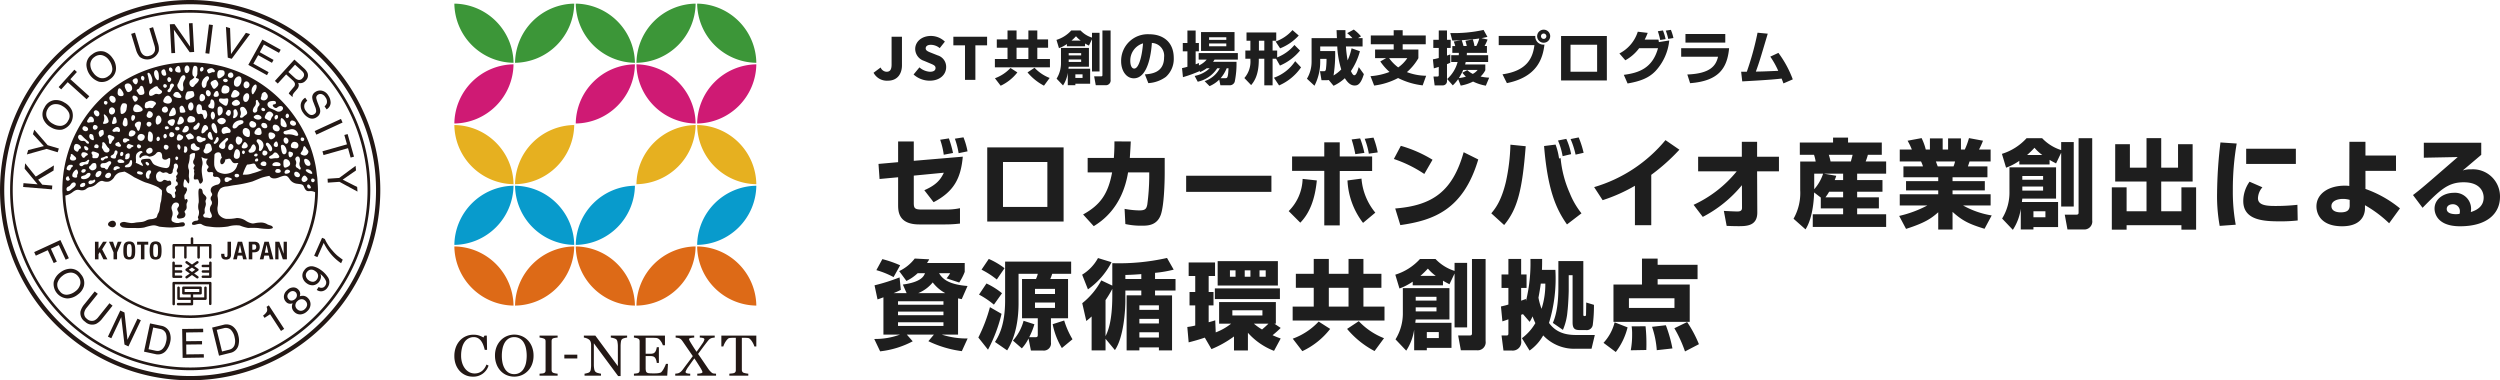
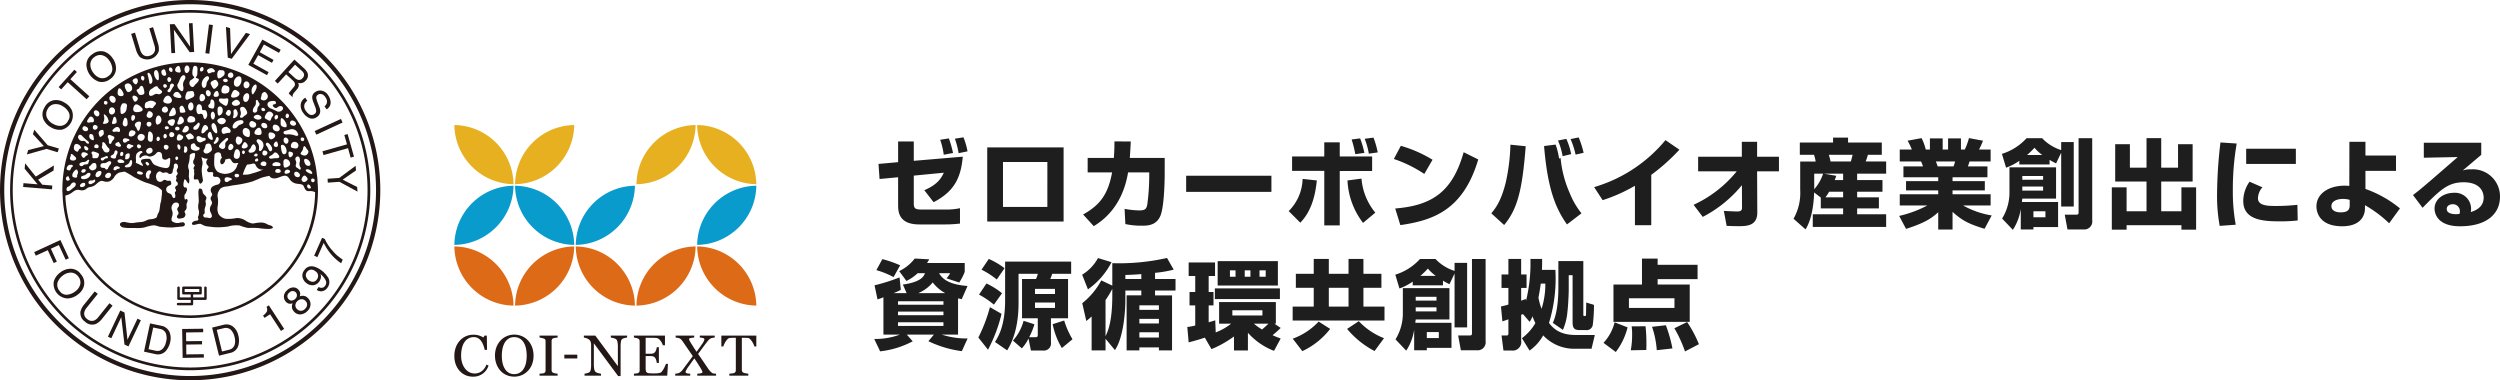
<svg xmlns="http://www.w3.org/2000/svg" viewBox="0 0 517.303 78.688">
  <defs>
    <style>.a{fill:#3c9638}.b{fill:#e6b020}.c{fill:#dd6a17}.d{fill:#cf1a74}.e{fill:#089bcc}.f{fill:#231815}.g{fill:#1e1e1e}</style>
  </defs>
-   <path class="a" d="M131.696 12.994A12.416 12.416 0 0 0 143.94.752a12.416 12.416 0 0 0-12.243 12.242ZM156.499 12.994A12.417 12.417 0 0 0 144.256.752 12.417 12.417 0 0 0 156.5 12.994ZM131.378 12.994A12.417 12.417 0 0 0 119.136.752a12.417 12.417 0 0 0 12.242 12.242ZM106.576 12.994A12.416 12.416 0 0 0 118.818.752a12.416 12.416 0 0 0-12.242 12.242ZM106.258 12.994A12.417 12.417 0 0 0 94.016.752a12.417 12.417 0 0 0 12.242 12.242Z" />
  <g>
    <path class="b" d="M131.696 38.114a12.416 12.416 0 0 0 12.243-12.242 12.416 12.416 0 0 0-12.243 12.242ZM156.499 38.114a12.417 12.417 0 0 0-12.243-12.242A12.417 12.417 0 0 0 156.5 38.114ZM106.576 38.114a12.416 12.416 0 0 0 12.242-12.242 12.416 12.416 0 0 0-12.242 12.242ZM106.258 38.114a12.417 12.417 0 0 0-12.242-12.242 12.417 12.417 0 0 0 12.242 12.242Z" />
  </g>
  <g>
    <path class="c" d="M144.257 50.992a12.417 12.417 0 0 0 12.242 12.242 12.417 12.417 0 0 0-12.242-12.242ZM119.136 50.992a12.417 12.417 0 0 0 12.242 12.242 12.417 12.417 0 0 0-12.242-12.242ZM143.939 50.992a12.417 12.417 0 0 0-12.243 12.242 12.417 12.417 0 0 0 12.243-12.242ZM106.258 63.234a12.417 12.417 0 0 0-12.242-12.242 12.417 12.417 0 0 0 12.242 12.242ZM106.576 63.234a12.417 12.417 0 0 0 12.242-12.242 12.417 12.417 0 0 0-12.242 12.242Z" />
  </g>
  <g>
-     <path class="d" d="M119.136 25.554a12.417 12.417 0 0 0 12.242-12.242 12.417 12.417 0 0 0-12.242 12.242ZM143.939 25.554a12.417 12.417 0 0 0-12.243-12.242 12.417 12.417 0 0 0 12.243 12.242ZM144.256 25.554A12.417 12.417 0 0 0 156.5 13.312a12.417 12.417 0 0 0-12.243 12.242ZM94.016 25.554a12.417 12.417 0 0 0 12.242-12.242 12.417 12.417 0 0 0-12.242 12.242Z" />
-   </g>
+     </g>
  <g>
    <path class="e" d="M119.136 50.674a12.417 12.417 0 0 0 12.242-12.242 12.417 12.417 0 0 0-12.242 12.242ZM144.256 50.674A12.417 12.417 0 0 0 156.5 38.432a12.417 12.417 0 0 0-12.243 12.242ZM106.576 38.432a12.417 12.417 0 0 0 12.242 12.242 12.417 12.417 0 0 0-12.242-12.242ZM94.016 50.674a12.417 12.417 0 0 0 12.242-12.242 12.417 12.417 0 0 0-12.242 12.242Z" />
  </g>
  <g>
    <path class="f" d="M97.785 77.936a3.568 3.568 0 0 1-1.423-.292 3.648 3.648 0 0 1-1.206-.843 4.095 4.095 0 0 1-.83-1.344 4.88 4.88 0 0 1-.31-1.788 5.112 5.112 0 0 1 .304-1.805 4.232 4.232 0 0 1 .841-1.396 3.687 3.687 0 0 1 1.257-.895 3.829 3.829 0 0 1 1.548-.316 3.79 3.79 0 0 1 1.11.152 4.132 4.132 0 0 1 .947.427l.24-.398h.467l.053 2.96h-.48a6.994 6.994 0 0 0-.28-.94 3.623 3.623 0 0 0-.438-.856 2.125 2.125 0 0 0-.666-.623 1.717 1.717 0 0 0-.882-.225 2.266 2.266 0 0 0-1.055.251 2.397 2.397 0 0 0-.844.744 3.668 3.668 0 0 0-.531 1.206 6.41 6.41 0 0 0-.193 1.633 5.013 5.013 0 0 0 .201 1.46 3.78 3.78 0 0 0 .576 1.168 2.775 2.775 0 0 0 .885.778 2.332 2.332 0 0 0 1.142.281 2.456 2.456 0 0 0 .87-.149 2.332 2.332 0 0 0 .69-.395 3.081 3.081 0 0 0 .514-.585 3.228 3.228 0 0 0 .362-.713l.44.21a3.274 3.274 0 0 1-3.309 2.293ZM109.232 70.42a4.072 4.072 0 0 1 .86 1.384 4.978 4.978 0 0 1 .31 1.792 4.891 4.891 0 0 1-.316 1.796 3.993 3.993 0 0 1-.877 1.374 3.804 3.804 0 0 1-1.263.866 4.06 4.06 0 0 1-3.132-.02 3.712 3.712 0 0 1-1.26-.904 4.092 4.092 0 0 1-.828-1.377 4.937 4.937 0 0 1-.302-1.735 4.843 4.843 0 0 1 .316-1.804 4.2 4.2 0 0 1 .872-1.371 3.763 3.763 0 0 1 1.278-.878 4.015 4.015 0 0 1 3.08.006 3.724 3.724 0 0 1 1.262.872Zm-.871 5.885a3.88 3.88 0 0 0 .477-1.205 7.547 7.547 0 0 0-.018-3.07 3.883 3.883 0 0 0-.488-1.217 2.338 2.338 0 0 0-.807-.776 2.2 2.2 0 0 0-1.112-.277 2.132 2.132 0 0 0-1.193.321 2.502 2.502 0 0 0-.801.86 4.124 4.124 0 0 0-.436 1.205 7.126 7.126 0 0 0-.143 1.45 6.967 6.967 0 0 0 .152 1.521 3.86 3.86 0 0 0 .48 1.205 2.362 2.362 0 0 0 .795.804 2.177 2.177 0 0 0 1.146.29 2.203 2.203 0 0 0 1.13-.293 2.287 2.287 0 0 0 .818-.818ZM115.383 77.737h-3.737v-.415l.456-.035a1.681 1.681 0 0 0 .42-.07.577.577 0 0 0 .282-.208.653.653 0 0 0 .087-.365V70.63a.806.806 0 0 0-.064-.342.525.525 0 0 0-.304-.231 3.053 3.053 0 0 0-.442-.132 2.905 2.905 0 0 0-.435-.073v-.415h3.737v.415a3.692 3.692 0 0 0-.433.044 2.961 2.961 0 0 0-.439.096.461.461 0 0 0-.298.229.798.798 0 0 0-.076.35v6.007a.68.68 0 0 0 .085.343.578.578 0 0 0 .29.236 2.753 2.753 0 0 0 .4.103 2.87 2.87 0 0 0 .471.061ZM119.457 74.18h-2.684v-.794h2.684ZM129.763 69.853a2.601 2.601 0 0 0-.503.094 1.8 1.8 0 0 0-.486.181.826.826 0 0 0-.284.561 6.235 6.235 0 0 0-.073 1.053v6.077h-.509l-5.03-6.79v4.281a5.128 5.128 0 0 0 .091 1.106 1.026 1.026 0 0 0 .278.55 1.37 1.37 0 0 0 .556.24 3.388 3.388 0 0 0 .555.116v.415h-3.404v-.415a3.258 3.258 0 0 0 .532-.114 1.41 1.41 0 0 0 .468-.184.856.856 0 0 0 .281-.5 5.94 5.94 0 0 0 .076-1.15v-4.088a1.634 1.634 0 0 0-.093-.538 1.003 1.003 0 0 0-.252-.415 1.768 1.768 0 0 0-.57-.33 2.024 2.024 0 0 0-.582-.15v-.415h2.37l4.666 6.327v-3.947a5.061 5.061 0 0 0-.094-1.114.884.884 0 0 0-.269-.518 1.956 1.956 0 0 0-.535-.216 2.91 2.91 0 0 0-.564-.117v-.415h3.375ZM138.22 75.293l-.157 2.444h-6.89v-.415q.175-.012.468-.05a1.588 1.588 0 0 0 .38-.078.535.535 0 0 0 .26-.229.772.772 0 0 0 .073-.356v-5.966a.856.856 0 0 0-.064-.342.5.5 0 0 0-.27-.243 1.998 1.998 0 0 0-.423-.135 3.224 3.224 0 0 0-.424-.07v-.415h6.422v2h-.439a2.7 2.7 0 0 0-.506-.945 1.25 1.25 0 0 0-.74-.546q-.181-.024-.433-.035-.251-.012-.573-.012H133.6v3.299h.936a1.87 1.87 0 0 0 .658-.085.904.904 0 0 0 .365-.284 1.517 1.517 0 0 0 .22-.453 2.859 2.859 0 0 0 .12-.535h.438v3.252h-.438a2.623 2.623 0 0 0-.126-.594 1.518 1.518 0 0 0-.214-.453.843.843 0 0 0-.412-.299 2.168 2.168 0 0 0-.611-.07h-.936v2.488a2.607 2.607 0 0 0 .053.59.546.546 0 0 0 .204.326.875.875 0 0 0 .416.144 6.579 6.579 0 0 0 .748.032h.51a5.028 5.028 0 0 0 .531-.024 3.12 3.12 0 0 0 .46-.084.705.705 0 0 0 .336-.167 3.743 3.743 0 0 0 .564-.851 5.728 5.728 0 0 0 .377-.84ZM148.167 77.737h-3.884v-.415a3.405 3.405 0 0 0 .775-.09q.295-.08.295-.243a1.134 1.134 0 0 0-.134-.363q-.135-.275-.345-.614-.234-.375-.556-.881-.321-.507-.637-.97-.515.68-1.17 1.637a4.266 4.266 0 0 0-.655 1.126.299.299 0 0 0 .178.284 2.31 2.31 0 0 0 .787.114v.415h-3.1v-.415q.152-.012.39-.044a1.245 1.245 0 0 0 .388-.108 1.984 1.984 0 0 0 .488-.354 4.166 4.166 0 0 0 .372-.447q.374-.515.958-1.285.585-.77 1.035-1.401-.34-.497-.867-1.26-.526-.763-1.123-1.634a4.684 4.684 0 0 0-.394-.52 1.23 1.23 0 0 0-.383-.264 1.51 1.51 0 0 0-.388-.102q-.248-.038-.394-.05v-.415h3.843v.415a4.374 4.374 0 0 0-.704.085q-.365.073-.365.225a1.043 1.043 0 0 0 .147.39q.146.277.345.593.204.328.456.726.252.397.615.918.66-.895 1.139-1.615a2.552 2.552 0 0 0 .48-.936.293.293 0 0 0-.22-.275 2.503 2.503 0 0 0-.74-.11v-.416h3.093v.415a3.306 3.306 0 0 0-.383.044 1.607 1.607 0 0 0-.395.108 1.415 1.415 0 0 0-.453.316q-.15.17-.4.492-.468.604-.863 1.133-.395.53-.95 1.292.468.666 1.044 1.513.575.847 1.102 1.618a3.689 3.689 0 0 0 .415.5 2.154 2.154 0 0 0 .38.325.908.908 0 0 0 .377.102q.237.02.4.026ZM156.499 71.69h-.404a2.765 2.765 0 0 0-.19-.5 4.509 4.509 0 0 0-.308-.547 2.749 2.749 0 0 0-.384-.471.764.764 0 0 0-.402-.231 5.537 5.537 0 0 0-.457-.035q-.276-.012-.51-.012h-.34v6.639a.767.767 0 0 0 .082.353.545.545 0 0 0 .286.25 3.468 3.468 0 0 0 .442.11 3.226 3.226 0 0 0 .523.076v.415h-3.918v-.415q.163-.012.5-.047a1.908 1.908 0 0 0 .465-.087.567.567 0 0 0 .284-.22.71.71 0 0 0 .09-.383v-6.691h-.34q-.18 0-.45.009-.268.008-.514.038a.712.712 0 0 0-.4.23 3.087 3.087 0 0 0-.384.472 3.978 3.978 0 0 0-.31.558 3.383 3.383 0 0 0-.187.489h-.41v-2.252h7.236Z" />
  </g>
  <g>
-     <path class="f" d="M23.174 45.686c-.408.057-.885.416-.81.826.07.299.593.531.929.516a.678.678 0 1 0-.12-1.342ZM22.105 50.024h-.783l-.927 1.457h-.01v-1.457h-.737v3.633h.737v-1.071l.275-.425.738 1.496h.825l-1.088-2.071.97-1.562zM23.859 51.438l-.474-1.414h-.826l.933 2.207v1.426h.731v-1.426l.937-2.207h-.789l-.512 1.414zM27.777 50.485a.865.865 0 0 0-.37-.39 1.634 1.634 0 0 0-1.31 0 1.055 1.055 0 0 0-.378.39 1.616 1.616 0 0 0-.16.61 5.661 5.661 0 0 0-.035.75 5.482 5.482 0 0 0 .035.75 1.701 1.701 0 0 0 .16.609.946.946 0 0 0 .379.37 1.634 1.634 0 0 0 1.308 0 .787.787 0 0 0 .371-.37 1.703 1.703 0 0 0 .168-.61 6.164 6.164 0 0 0 .035-.75 6.39 6.39 0 0 0-.035-.75 1.615 1.615 0 0 0-.168-.61Zm-.543 1.976a1.483 1.483 0 0 1-.07.42.486.486 0 0 1-.137.233.449.449 0 0 1-.277.078.391.391 0 0 1-.258-.078.442.442 0 0 1-.16-.233 2.669 2.669 0 0 1-.064-.42c-.018-.168-.018-.37-.018-.617 0-.25 0-.445.018-.617a2.82 2.82 0 0 1 .064-.422.481.481 0 0 1 .16-.234.41.41 0 0 1 .258-.067.473.473 0 0 1 .277.067.536.536 0 0 1 .137.234 1.539 1.539 0 0 1 .07.422c.008.172.028.367.028.617 0 .246-.02.45-.028.617ZM28.367 50.631h.793v3.026h.727v-3.026h.787v-.607h-2.307v.607zM33.228 50.485a.915.915 0 0 0-.375-.39 1.3 1.3 0 0 0-.654-.138 1.336 1.336 0 0 0-.658.137.892.892 0 0 0-.37.39 1.691 1.691 0 0 0-.163.61 5.894 5.894 0 0 0-.047.75 5.644 5.644 0 0 0 .047.75 1.787 1.787 0 0 0 .164.61.809.809 0 0 0 .369.37 1.336 1.336 0 0 0 .658.137 1.3 1.3 0 0 0 .654-.136.83.83 0 0 0 .375-.371 1.663 1.663 0 0 0 .165-.61 5.115 5.115 0 0 0 .04-.75 5.296 5.296 0 0 0-.04-.75 1.58 1.58 0 0 0-.165-.61Zm-.548 1.976a1.569 1.569 0 0 1-.067.42.41.41 0 0 1-.158.233.372.372 0 0 1-.256.078.4.4 0 0 1-.26-.078.447.447 0 0 1-.154-.233 1.744 1.744 0 0 1-.066-.42c-.008-.168-.02-.37-.02-.617 0-.25.012-.445.02-.617a1.815 1.815 0 0 1 .066-.422.487.487 0 0 1 .154-.234.42.42 0 0 1 .26-.067.39.39 0 0 1 .256.067.444.444 0 0 1 .158.234 1.628 1.628 0 0 1 .067.422c.015.172.015.367.015.617 0 .246 0 .45-.015.617ZM47.079 52.618a1.433 1.433 0 0 1-.059.44.28.28 0 0 1-.268.134.251.251 0 0 1-.252-.135 1.039 1.039 0 0 1-.07-.44v-.105h-.662v.156a1.452 1.452 0 0 0 .035.4.71.71 0 0 0 .147.339.787.787 0 0 0 .293.23 1.355 1.355 0 0 0 .468.074 1.181 1.181 0 0 0 .832-.244 1.089 1.089 0 0 0 .258-.83v-2.613h-.722ZM49.204 50.024l-.961 3.633h.77l.153-.764h.967l.172.764h.754l-.955-3.633Zm.093 2.27.356-1.633.351 1.632ZM53.704 50.713a1.243 1.243 0 0 0-.16-.345 1.076 1.076 0 0 0-.333-.25 1.104 1.104 0 0 0-.459-.094h-1.279v3.633h.734v-1.45h.387a1.44 1.44 0 0 0 .475-.064 1.147 1.147 0 0 0 .365-.193.818.818 0 0 0 .234-.344 1.306 1.306 0 0 0 .082-.488 2.033 2.033 0 0 0-.046-.405Zm-.829.826a.42.42 0 0 1-.347.135h-.32v-1.103h.296a.443.443 0 0 1 .395.14.633.633 0 0 1 .117.422.525.525 0 0 1-.14.406ZM54.71 50.024l-.96 3.633h.772l.162-.764h.961l.168.764h.766l-.961-3.633Zm.093 2.27.35-1.633h.015l.35 1.632ZM58.692 52.512l-.895-2.488h-.84v3.633h.665v-2.539h.019l.883 2.539h.838v-3.633h-.67v2.488zM35.941 53.52a.25.25 0 0 0 .254-.252v-2.262h1.914v2.262a.248.248 0 0 0 .252.252.253.253 0 0 0 .252-.252v-2.262h2.221v2.262a.259.259 0 0 0 .518 0v-2.262h1.902v2.262a.254.254 0 0 0 .508 0v-2.52a.257.257 0 0 0-.254-.26h-3.52v-1.124a.26.26 0 0 0-.261-.258.258.258 0 0 0-.258.258v1.125H35.94a.26.26 0 0 0-.257.26v2.52a.256.256 0 0 0 .257.251ZM35.914 57.516h1.557a.252.252 0 1 0 0-.504h-1.295v-.58h1.295a.25.25 0 0 0 .252-.258.248.248 0 0 0-.252-.252h-1.295v-.629h1.295a.256.256 0 0 0 0-.511h-1.295v-.407a.26.26 0 0 0-.262-.257.257.257 0 0 0-.254.257v2.887a.253.253 0 0 0 .254.254ZM43.536 54.118a.26.26 0 0 0-.262.257v.407h-1.29a.256.256 0 1 0 0 .511h1.29v.63h-1.29a.255.255 0 1 0 0 .51h1.29v.58h-1.29a.252.252 0 1 0 0 .503h1.552a.248.248 0 0 0 .25-.254v-2.887a.251.251 0 0 0-.25-.257ZM41.098 55.817a.248.248 0 0 0-.12-.211l-.798-.557.797-.56a.26.26 0 0 0 .08-.356.271.271 0 0 0-.365-.07l-.965.67-.961-.67a.264.264 0 0 0-.364.07.25.25 0 0 0 .07.356l.798.56-.797.557a.26.26 0 0 0 0 .426l.808.558-.808.563a.255.255 0 0 0-.07.36.263.263 0 0 0 .21.112.251.251 0 0 0 .153-.044l.96-.674.966.674a.243.243 0 0 0 .142.044.291.291 0 0 0 .223-.113.265.265 0 0 0-.08-.36l-.801-.562.801-.558a.247.247 0 0 0 .121-.215Zm-1.371.463-.663-.463.663-.453.664.453ZM43.508 58.319h-7.567a.261.261 0 0 0-.257.256v4.343a.26.26 0 0 0 .257.258.253.253 0 0 0 .254-.258v-4.082h7.06v4.024a.254.254 0 1 0 .507 0v-4.285a.258.258 0 0 0-.254-.256Z" />
    <path class="f" d="M42.51 59.29a.247.247 0 0 0-.252.248v2.001h-2.29v-.607h1.52a.252.252 0 0 0 .266-.256v-1.138a.254.254 0 0 0-.265-.249h-3.54a.254.254 0 0 0-.256.249v1.138a.252.252 0 0 0 .256.256h1.52v.607h-2.27v-2.001a.26.26 0 0 0-.267-.249.247.247 0 0 0-.248.249v2.255a.25.25 0 0 0 .248.264h2.537v.611h-2.637a.246.246 0 0 0-.246.25.25.25 0 0 0 .246.258h2.887a.249.249 0 0 0 .25-.258v-.86h2.541a.254.254 0 0 0 .258-.265v-2.255a.252.252 0 0 0-.258-.249Zm-4.303 1.128v-.625h3.032v.625Z" />
    <path class="f" d="M39.36 0a39.344 39.344 0 1 0 39.332 39.34A39.34 39.34 0 0 0 39.359 0Zm27.183 66.54a38.463 38.463 0 1 1 11.264-27.2 38.368 38.368 0 0 1-11.264 27.2Z" />
    <path class="f" d="M39.34 2.074A37.266 37.266 0 1 0 76.622 39.34 37.27 37.27 0 0 0 39.34 2.074ZM65.3 65.294A36.707 36.707 0 1 1 76.05 39.34a36.58 36.58 0 0 1-10.748 25.953Z" />
    <path class="f" d="m10.822 38.395-2.076-.18-.848-1.039 3.182-1.887.072-1.058-3.754 2.308-2.203-2.754-.092 1.129 2.678 3.225-2.924-.241-.068.793 5.973.489.06-.785zM11.936 31.506l.244-.774-2.321-.689-2.769-3.199-.276.918 2.262 2.469-3.24.82-.274.906 4.067-1.144 2.307.693zM10.54 26.344a3.423 3.423 0 0 0 2.292.48 3.027 3.027 0 0 0 2.068-3.931 3.484 3.484 0 0 0-1.6-1.688 3.197 3.197 0 0 0-2.054-.486 2.69 2.69 0 0 0-2.039 1.531 2.606 2.606 0 0 0-.172 2.539 3.541 3.541 0 0 0 1.504 1.555Zm-.68-3.774a1.839 1.839 0 0 1 1.292-.996 2.515 2.515 0 0 1 1.758.363 3.273 3.273 0 0 1 1.301 1.282 1.676 1.676 0 0 1-.102 1.73 1.894 1.894 0 0 1-1.39 1.082 2.79 2.79 0 0 1-1.707-.39 2.733 2.733 0 0 1-1.356-1.436 1.99 1.99 0 0 1 .203-1.635ZM14.01 17.004l3.914 3.533.556-.615-3.919-3.533 1.353-1.491-.523-.48-3.256 3.594.527.486 1.348-1.494zM20.473 16.904a2.73 2.73 0 0 0 2.293-.525 2.677 2.677 0 0 0 1.24-2.18 3.477 3.477 0 0 0-.74-2.199 3.351 3.351 0 0 0-1.668-1.313 2.734 2.734 0 0 0-2.496.543 2.597 2.597 0 0 0-1.22 2.235 3.862 3.862 0 0 0 2.59 3.44Zm-.918-5.115a1.905 1.905 0 0 1 1.593-.36 2.536 2.536 0 0 1 1.44 1.063 3.426 3.426 0 0 1 .658 1.715 1.746 1.746 0 0 1-.822 1.535 1.907 1.907 0 0 1-1.72.383 2.691 2.691 0 0 1-1.388-1.066 2.735 2.735 0 0 1-.62-1.868 1.95 1.95 0 0 1 .859-1.402ZM28.899 11.758a2.513 2.513 0 0 0 3.955-1.2 3.786 3.786 0 0 0-.211-1.714l-.971-3.219-.773.242 1.066 3.547a2.301 2.301 0 0 1 .101 1.035 1.452 1.452 0 0 1-1.144 1.094 1.298 1.298 0 0 1-1.375-.274 2.137 2.137 0 0 1-.547-.957l-1.066-3.55-.793.25.978 3.213a3.969 3.969 0 0 0 .78 1.533ZM36.238 10.969l-.261-4.828 3.281 4.664.918-.051-.328-5.973-.754.043.246 4.826-3.24-4.669-.955.046.316 5.973.777-.031zM44.047 5.176l-.804-.102-.743 5.938.809.105.738-5.941zM47.948 12.164l3.797-5.113-.868-.258-3.08 4.406-.191-5.375-.856-.258.377 6.358.821.24zM55.247 15.555l.335-.625-3.158-1.75.994-1.77L56.274 13l.332-.602-2.856-1.593.86-1.594 3.117 1.723.355-.641-3.796-2.105-2.907 5.236 3.868 2.131zM57.477 17.289l1.734-1.896L60.54 16.6a1.76 1.76 0 0 1 .449.568.817.817 0 0 1-.215.855l-.645.774c-.144.176-.238.308-.289.375a.994.994 0 0 0-.086.195l.73.676.097-.106a.519.519 0 0 1 .06-.445 2.165 2.165 0 0 1 .297-.414l.522-.61a1.35 1.35 0 0 0 .353-.687 1.033 1.033 0 0 0-.129-.637 1.465 1.465 0 0 0 1.586-.488 1.445 1.445 0 0 0 .348-1.601 2.968 2.968 0 0 0-.688-.899l-2.015-1.832-4.032 4.422Zm3.57-3.906 1.426 1.297a1.75 1.75 0 0 1 .399.525.885.885 0 0 1-.258.943.915.915 0 0 1-.801.395 1.52 1.52 0 0 1-.8-.418l-1.346-1.227ZM63.317 22.975a1.49 1.49 0 0 1-.285-1.463 1.746 1.746 0 0 1 .554-.66l-.427-.633a1.94 1.94 0 0 0-.928 1.363 2.428 2.428 0 0 0 .492 1.738 3.018 3.018 0 0 0 1.27 1.102 1.533 1.533 0 0 0 1.574-.205 1.448 1.448 0 0 0 .695-1.154 2.181 2.181 0 0 0-.203-.961l-.297-.774a6.313 6.313 0 0 1-.328-1.066.742.742 0 0 1 .336-.65.944.944 0 0 1 .752-.14 1.366 1.366 0 0 1 .803.641 1.435 1.435 0 0 1 .293 1.262 1.603 1.603 0 0 1-.461.625l.422.629a1.631 1.631 0 0 0 .836-1.354 2.67 2.67 0 0 0-.493-1.533 2.05 2.05 0 0 0-1.295-.972 1.757 1.757 0 0 0-1.406.28 1.302 1.302 0 0 0-.619 1.1 3.271 3.271 0 0 0 .291 1.114l.287.756a2.705 2.705 0 0 1 .242.972.764.764 0 0 1-.412.639.91.91 0 0 1-1.135-.065 2.5 2.5 0 0 1-.558-.591ZM65.461 27.863l5.422-2.507-.328-.743-5.445 2.5.351.75zM66.721 31.307l.223.785 5.068-1.43.539 1.945.696-.189-1.317-4.676-.68.19.543 1.939-5.072 1.436zM67.782 36.984l.047.809 2.418-.168 3.722 2.02-.066-.954-2.992-1.515 2.754-1.914-.083-.949-3.386 2.507-2.414.164zM11.758 54.141l-1.235-2.68 1.659-.75 1.406 3.032.662-.311-1.75-3.767-5.426 2.5.338.74 2.475-1.135 1.226 2.664.645-.293zM16.734 56.743a2.578 2.578 0 0 0-2.273-1.131 3.521 3.521 0 0 0-2.012.79 3.451 3.451 0 0 0-1.328 1.903 3.014 3.014 0 0 0 2.818 3.45 3.582 3.582 0 0 0 2.18-.823 3.205 3.205 0 0 0 1.236-1.709 2.696 2.696 0 0 0-.62-2.48Zm-.129 2.068a2.523 2.523 0 0 1-1.003 1.465 3.278 3.278 0 0 1-1.7.705 1.687 1.687 0 0 1-1.55-.758 1.916 1.916 0 0 1-.463-1.705 2.917 2.917 0 0 1 1.025-1.43 2.731 2.731 0 0 1 1.852-.681 1.972 1.972 0 0 1 1.43.812 1.904 1.904 0 0 1 .41 1.592ZM22.647 62.743l-2.31 2.882a2.22 2.22 0 0 1-.813.68 1.443 1.443 0 0 1-1.54-.332 1.312 1.312 0 0 1-.55-1.285 2.241 2.241 0 0 1 .49-1.002l2.314-2.885-.64-.502-2.102 2.614a3.984 3.984 0 0 0-.838 1.505 2.138 2.138 0 0 0 .94 2.145 2.1 2.1 0 0 0 2.289.451 3.822 3.822 0 0 0 1.304-1.135l2.1-2.629ZM26.375 70.301l-.617-5.636-.871-.411-2.557 5.409.703.33 2.057-4.367.668 5.667.82.387 2.567-5.41-.696-.332-2.074 4.363zM33.383 67.407l-2.336-.489-1.25 5.844 2.33.504a2.18 2.18 0 0 0 2.379-.89 4.151 4.151 0 0 0 .713-1.602 3.37 3.37 0 0 0-.16-2.102 2.288 2.288 0 0 0-1.676-1.265Zm.984 3.32a4.434 4.434 0 0 1-.178.6 2.603 2.603 0 0 1-.533.841 1.48 1.48 0 0 1-.863.438 2.258 2.258 0 0 1-.676-.055l-1.379-.293.961-4.494 1.38.291a1.589 1.589 0 0 1 1.23.895 2.915 2.915 0 0 1 .058 1.777ZM38.555 73.331l-.02-2.034 3.272-.041v-.689l-3.287.039-.02-1.811 3.551-.052-.015-.723-4.343.049.1 5.988 4.395-.07-.02-.701-3.613.045zM48.266 67.618a2.229 2.229 0 0 0-2.053-.399l-2.32.569 1.424 5.812 2.312-.574a2.168 2.168 0 0 0 1.758-1.822 3.838 3.838 0 0 0-.066-1.762 3.217 3.217 0 0 0-1.055-1.824Zm.274 3.755a1.513 1.513 0 0 1-.606.78 1.992 1.992 0 0 1-.619.234l-1.373.34-1.094-4.465 1.38-.332a1.604 1.604 0 0 1 1.495.266 3.024 3.024 0 0 1 .817 1.574 4.117 4.117 0 0 1 .105.625 2.703 2.703 0 0 1-.105.978ZM55.149 63.5a1.22 1.22 0 0 1 .07.977 2.845 2.845 0 0 1-.789.828l.309.469 1.152-.75 2.252 3.46.662-.429-3.176-4.873ZM62.707 61.202a1.96 1.96 0 0 0-.683.111 1.47 1.47 0 0 0 .09-.598 1.29 1.29 0 0 0-.422-.826 1.338 1.338 0 0 0-1.05-.412 1.814 1.814 0 0 0-1.25.598 1.77 1.77 0 0 0-.65 1.261 1.523 1.523 0 0 0 .446 1.133 1.122 1.122 0 0 0 .818.383 1.184 1.184 0 0 0 .551-.11 1.693 1.693 0 0 0-.135.944 1.596 1.596 0 0 0 .434.814 1.675 1.675 0 0 0 1.365.557 2.207 2.207 0 0 0 1.354-.668 1.934 1.934 0 0 0 .68-1.406 1.762 1.762 0 0 0-.534-1.295 1.461 1.461 0 0 0-1.014-.486Zm-2.304.986a.736.736 0 0 1-.656-.254.907.907 0 0 1-.286-.627.949.949 0 0 1 .364-.726 1.047 1.047 0 0 1 .754-.358.954.954 0 0 1 .611.252.915.915 0 0 1 .248.662.978.978 0 0 1-.344.707 1.18 1.18 0 0 1-.691.344Zm2.726 1.71a1.198 1.198 0 0 1-.908.415 1.12 1.12 0 0 1-.762-.363 1.04 1.04 0 0 1-.34-.825 1.203 1.203 0 0 1 .413-.812 1.303 1.303 0 0 1 .836-.402 1.092 1.092 0 0 1 .855.369 1.027 1.027 0 0 1 .32.834 1.297 1.297 0 0 1-.414.785ZM66.352 55.836a4.273 4.273 0 0 0-1.459-.691 1.77 1.77 0 0 0-1.943.797 1.686 1.686 0 0 0-.324 1.51 2.091 2.091 0 0 0 .87 1.19 1.92 1.92 0 0 0 1.385.374 1.823 1.823 0 0 0 1.202-.785 2.181 2.181 0 0 0 .308-.73 1.29 1.29 0 0 0-.105-.81 3.77 3.77 0 0 1 1.168 1.454 1.082 1.082 0 0 1-.164.973.975.975 0 0 1-.383.35.96.96 0 0 1-.965-.093l-.402.606a1.463 1.463 0 0 0 1.158.273 1.673 1.673 0 0 0 1.101-.804 1.834 1.834 0 0 0-.084-2.27 5.135 5.135 0 0 0-1.363-1.344Zm-.746 1.932a1.059 1.059 0 0 1-.79.537 1.44 1.44 0 0 1-.907-.285 1.418 1.418 0 0 1-.592-.809 1.036 1.036 0 0 1 .184-.906 1.224 1.224 0 0 1 .73-.5 1.255 1.255 0 0 1 .977.287 1.178 1.178 0 0 1 .609.865 1.197 1.197 0 0 1-.211.811ZM68.801 51.864a8.293 8.293 0 0 1-1.008-1.332 7.714 7.714 0 0 1-.574-1.07l-.574-.26-1.64 3.712.671.293 1.303-2.945a11.814 11.814 0 0 0 1.064 1.752 10.08 10.08 0 0 0 2.54 2.455l.335-.738c-.5-.358-.851-.629-1.066-.797a9.003 9.003 0 0 1-1.05-1.07Z" />
    <path class="f" d="M65.54 35.875a24.01 24.01 0 0 0-.286-1.844c-.004-.035-.015-.064-.02-.094q-.251-1.206-.605-2.363a26.447 26.447 0 0 0-51.727 7.766c0 .41.047.816.059 1.223a26.43 26.43 0 0 0 52.833-1.223c0-.567-.043-1.125-.08-1.68-.018-.224-.018-.447-.038-.66-.027-.383-.092-.746-.136-1.125Zm-.68 1.105c.408.145.254.54.074.676a.382.382 0 0 1-.562-.326c0-.31.191-.455.488-.35Zm-.41-1.513c.691 1.008-.953.281-1.15-.135-.198-.418.732-.445 1.15.135Zm-.131 3.244c.13.32-.533.496-.725 0-.195-.496.332-.918.725 0Zm-1.06-1.16a.534.534 0 0 1-.85-.514c.111-.398.498-.931.85-.596.58.551.452.807 0 1.11Zm.65-3.238c-.492.046-.819-.27-.96-.958-.13-.68.552-.578.96-.138.375.392.492 1.049 0 1.096Zm-1.201-5.833c.394.133.242.536.07.676a.385.385 0 0 1-.563-.328c0-.316.18-.457.492-.347Zm-.012 2.329c.098-.575.275-.797.61-.252.339.56.726.668.366 1.242-.312.482-.789.47-1.285.201-.5-.27.21-.617.309-1.191Zm-.692 1.91a1.565 1.565 0 0 1-.027.96 1.314 1.314 0 0 0 .197.958c.198.398-.15.57-.304.367a2.384 2.384 0 0 0-.504-.34.577.577 0 0 1-.115-.676 1.065 1.065 0 0 0-.114-.877.578.578 0 0 1 .352-.724c.203-.051.41.023.515.332Zm.063 3.593c-.08.317-.324.426-.707.305-.531-.148-.649-.922-.217-1.062.44-.145 1.008.445.924.758Zm-.39-5.894c-.217.512-.844.238-1.176.203-.336-.04-.403-.51-.202-.855a.69.69 0 0 1 .82-.393.736.736 0 0 1 .557 1.045Zm-2.344 4.193c-.592.245-.707-.091-.688-1.056.014-.977.98-.649 1.246-.16.348.656.027.976-.559 1.216Zm.363 1.233c-.235.105-.844.25-.813-.19a.59.59 0 0 1 .813-.51c.59.239.228.604 0 .7Zm-13.266.132a3.694 3.694 0 0 1-1.414-.445 2.219 2.219 0 0 1-.691-1.681c-.024-.65.047-1.325.047-1.8v-.03a.797.797 0 0 1 .652-.481.558.558 0 0 1 .715.512 2.247 2.247 0 0 0 .183.586 1.04 1.04 0 0 0-.277 1.164c.152.281.492.273.803-.219a1.169 1.169 0 0 0 .164-.594c.023-.008.04.006.076.004.7-.14.856-.344 1.184.213.312.55.601.627 1.043.54a1.655 1.655 0 0 1 .414-.013 2.362 2.362 0 0 0-.246.479 2.326 2.326 0 0 1-.954 1.351 3.38 3.38 0 0 1-1.699.414Zm1.535 1.05c.082.228-.312.26-.476.349-.174.094-.244.313-.664.281-.41-.033-.367-.531-.32-.713a.543.543 0 0 1 .656-.248s.716.106.804.33Zm-11.32-1.46a.453.453 0 0 1 .017.586c-.105.112-.287.36-.217.487a.455.455 0 0 1 .024.478.36.36 0 0 0 .144.516c.207.11.272.691-.043.787a.472.472 0 0 0-.271.674.387.387 0 0 1 0 .574c-.154.125-.135.27-.068.508.068.236.125.875-.262.793-.39-.07-.285-.533-.598-.774-.297-.238-.619-.203-.812-.507a.785.785 0 0 1 .117-1.098c.41-.352.75-.18.756-.64.005-.468-.272-.673-.55-.538-.265.135-.773-.451-1.155-.049a.796.796 0 0 1-1.375-.42c-.325-1.091.601-1.654.886-1.44 0 0 .395.34.723.245a.746.746 0 0 1 .855.127.568.568 0 0 0 .926-.42c-.011-.42.258-.598.227-1.072-.028-.485.316-.621.57-.5a.694.694 0 0 1 .215.91c-.184.375-.268.61-.11.773Zm-6.387.22c.215-.536.664-.618.883-.485.18.129.195.353-.078.71-.325.44.05.9-.352.973-.422.078-.658-.668-.453-1.199Zm-.076-2.212c.177-.164.361-.02.545.149.357.32-.067.648-.274.488-.207-.168-.45-.473-.271-.637Zm.726-.715a5.501 5.501 0 0 0-1.494.13.441.441 0 0 0-.11.702 1.536 1.536 0 0 1 .305.653 3.084 3.084 0 0 1-.843-.356 21.784 21.784 0 0 0-.684-.297 1.494 1.494 0 0 0 .059-.265c.02-.508-.162-1.293.222-1.72.395-.429.91-.599 1.08-.32.03.04.059.096.096.153a1.008 1.008 0 0 0-.144.055c-.496.275-.778 1.013-.325 1.105a1.282 1.282 0 0 1 1.762-.297 1.866 1.866 0 0 0 1.52-.709.649.649 0 0 1 .982-.068.499.499 0 0 0 .092.101h-.016a1.479 1.479 0 0 1 .14.563c-.01.342.044.543.274.672a.843.843 0 0 0 .887-.105v.011s.406-.355.516 0c-.006.315-.02.596-.04.777a2.597 2.597 0 0 0-.027.286c-.008.007-.015-.004-.015.007-.086.544-.217.786-.75.85a6.846 6.846 0 0 1-2.057-.521l.014-.004a1.415 1.415 0 0 1-.778-.54c-.22-.374-.408-.787-.666-.863Zm-1.728 3.27c-.207 0-.797-.1-.826-.371-.01-.266.234-.38.668-.266.86.219.544.649.158.637Zm-6.48-1.91a3.799 3.799 0 0 0-.41.756.331.331 0 0 1-.513-.057c-.056-.13-.136-.168-.441-.184-.312-.023-.389-.047-.492-.215a.512.512 0 0 1 .062-.582c.135-.175.407-.181.65-.175a1.406 1.406 0 0 0 .74-.274c.24-.152.513-.219.657 0 .15.215-.008.473-.254.73Zm.04 2.455a.642.642 0 0 1-.902 0c-.252-.28.111-.756.398-.861.3-.112.502-.094.666.113.178.234.024.543-.162.748Zm-4.576-4.826c.074.133-.078.289-.207.328a.7.7 0 0 0-.332.273.395.395 0 0 1-.387.2c-.158-.018-.158-.141-.316-.325a.546.546 0 0 1 0-.625c.11-.207.275-.193.475-.193a1.224 1.224 0 0 1 .767.342Zm.047-1.25a.32.32 0 0 1-.34.508c-.375-.063-.38-.399-.465-.608-.08-.21.227-.506.805.1Zm-.832 2.925a1.034 1.034 0 0 0 .703-.363c.27-.236.469-.012.352.16a1.671 1.671 0 0 0-.157.465c-.023.121-.226.258-.5.229a.881.881 0 0 0-.656.29.471.471 0 0 1-.644-.117.35.35 0 0 1 .148-.48 1.351 1.351 0 0 1 .754-.184Zm.357 1.801a.588.588 0 0 1-.611.412c-.22-.035-.406-.205-.238-.463.152-.261.304-.292.61-.273 0 0 .316.035.24.324Zm-1.101 2.862a.792.792 0 0 1 .469-.319c.252-.074.408-.031.486.063a.503.503 0 0 1-.1.578.909.909 0 0 1-.74.183c-.226-.048-.232-.367-.115-.506Zm.76-1.112c-.204.024-.526-.043-.594-.191a.32.32 0 0 1 .152-.434 5.552 5.552 0 0 1 .62-.195 1.878 1.878 0 0 0 .411-.33.692.692 0 0 1 .55-.147.308.308 0 0 1 .185.387 1.107 1.107 0 0 1-.414.598 1.658 1.658 0 0 1-.91.312Zm.976.477a.565.565 0 0 1 .547-.207c.336.015.424-.059.46-.12a.189.189 0 0 1 .327.12c.045.27-.271.476-.494.578-.2.101-.516.289-.754.135a.358.358 0 0 1-.086-.506Zm.965-2.328c-.404.12-.582-.106-.803-.293a.368.368 0 0 1 .084-.586c.18-.106.27-.301.408-.438a.736.736 0 0 1 .692-.137c.205.069.236.399.246.737.006.342-.225.592-.627.717Zm-.387-3.506c-.047-.272.145-.385.367-.37a3.743 3.743 0 0 1 1.004.358c.243.188.188.457 0 .795-.207.332-.5.2-.879.236-.38.034-.34-.267-.304-.51.027-.24-.125-.251-.188-.51Zm1.418-1.229c-.117.297-.484.145-.685.121-.205-.023-.233-.297-.112-.498a.4.4 0 0 1 .475-.232.43.43 0 0 1 .322.61Zm-.535-3.683a.438.438 0 0 1-.613-.467c.017-.31.23-.584.613-.444.582.2.4.762 0 .91Zm-.465 1.601c-.002.188.11.217.051.463-.053.252-.281.117-.555 0a.8.8 0 0 1-.363-.914c.117-.334.3-.229.525-.17.247.078.342.434.342.621Zm.432 7.656a.925.925 0 0 1 .703-.683c.342-.059.469.125.498.293a1.117 1.117 0 0 1-.66.957c-.418.139-.676-.178-.541-.566Zm1.365-6.36c-.055-.198.188-.495.54-.065.345.422.448.756.79 1.013a.518.518 0 0 1-.205.873.738.738 0 0 1-.832-.304 4.06 4.06 0 0 0-.266-.469.505.505 0 0 1-.082-.477 1.3 1.3 0 0 0 .055-.572ZM22.7 27.92a5.07 5.07 0 0 1 .762.299c.322.164.234.492-.082.808-.328.328-.258.61-.5.739-.242.132-.385-.278-.344-.497a1.283 1.283 0 0 0-.195-.789c-.16-.363.137-.636.36-.56Zm-1.558 4.71a4.567 4.567 0 0 0 .73-.294c.23-.092.395-.043.46.152.052.196-.151.297-.382.297-.228 0-.328.145-.445.27a.365.365 0 0 1-.598.021.28.28 0 0 1 .235-.445Zm2.015-.529a.83.83 0 0 0 .52-.581c.031-.172.117-.52.449-.36.473.246-.043.977-.043.977-.094.242-.027.632-.316.652a1.134 1.134 0 0 1-.727-.145c-.205-.12-.23-.355.117-.543Zm1.813-1.814c-.23.201-.64 0-.64 0-.323-.088-.47-.228-.466-.387.014-.164.059-.287.328-.396.278-.102.372-.254.5.039.147.287.512.543.278.744Zm.426 1.205c.24.156.113.79-.235.801-.355.016-.351-.387-.246-.652a.309.309 0 0 1 .48-.149Zm-1.66 3.026a.825.825 0 0 1 .734-.065c.242.129.351.184.324.322-.008.139-.447.139-.594.244-.144.094-.21.204-.392.22-.17.005-.354-.06-.319-.25.032-.196.067-.376.246-.471Zm.652-1.381a.727.727 0 0 1 .527-.164c.246-.02.758.265.805.476.039.207-.125.274-.805.274-.648 0-.648-.45-.527-.586Zm1.072-4.28a.49.49 0 0 1 .588-.224s.656.094.727.305c.09.199-.282.23-.426.306-.15.088-.215.299-.59.26-.375-.031-.344-.48-.299-.647Zm.176-4.228c.135-.348.305-.293.537-.14.207.148.266.947.207 1.275a.48.48 0 0 1-.809.248c-.38-.274-.062-1.036.065-1.383Zm.592 7.2c.275-.153.574-.13.597.081a.758.758 0 0 1 0 .309.64.64 0 0 1-.332.66c-.295.133-.488.121-.576 0-.07-.131.041-.313.03-.492a.517.517 0 0 1 .28-.559Zm.086 2.214a.99.99 0 0 0 .554-.686c.051-.209.324-.34.422-.107a1.334 1.334 0 0 1-.06.893.748.748 0 0 1-.694.468c-.324 0-.531.088-.66-.08-.135-.164.082-.324.438-.488Zm.6-3.281a.602.602 0 0 1-.655-.264c-.086-.17-.043-.31.098-.506a.334.334 0 0 1 .457-.162s.439.17.66.233c.21.06.168.28-.074.332-.247.056-.247.255-.487.367Zm-.264-2.93c.027-.568.332-.957.808-.855.77.156.668.625.309.99-.36.363-1.153.433-1.117-.135Zm1.048-3.988c.352.105.346.605 0 1.006-.351.404-.58-.069-.533-.526.055-.457.242-.566.533-.48Zm.155-2.065c.398-.517 1.234.198 1.574.627.293.387-.059.768-1.082.793-1.022.024-.887-.887-.492-1.42Zm.976 3.381c.54.031.322.594.215 1.102-.385 1.752-.828.148-.828.148-.777-.684.082-1.285.613-1.25Zm-.465 4.951c.118-.279.295-.27.52-.175.361.138.432.505.07.714-.355.213-.707-.256-.59-.539Zm3.16-6.1a.647.647 0 0 1-1.003.25c-.399-.312-.02-.78.074-1.062.117-.273.531-.23.789.02a.583.583 0 0 1 .14.793Zm.083 4.817c-.047.582-.516.604-.832.352-.329-.254-.141-1.207-.1-1.625.047-.418.346-.432.633-.174.412.361.351.873.299 1.447Zm-.625-3.597a.446.446 0 0 1 .238.744.45.45 0 0 1-.774.006.476.476 0 0 1 .536-.75Zm-.133 5.378a.541.541 0 0 1 .726.551c-.015.379-.297.516-.578.633a.608.608 0 0 1-.744-.422c-.06-.371.22-.592.596-.762Zm1.8-4.834c-.468.077-.521-.837-.328-1.4.182-.557.674-.633.918-.137a1.015 1.015 0 0 1-.59 1.537Zm-.128 3.362a.571.571 0 0 1 .09-.83c.21-.07.367.023.453.299.119.363-.291.738-.543.53Zm5.363-4.68c.59.885-.43 1.342-.957 1.305-.516-.045-.031-.766.094-1.25.1-.48.554-.536.863-.055Zm-.488-2.496c.382-.316.671.27.85.738.204.516.15.582-.47.625-.619.049-.544-.162-.576-.531-.027-.37-.18-.516.196-.832Zm-.551 4.283a.38.38 0 0 1 .285.494c-.098.23-.338.254-.602.23a.365.365 0 0 1-.228-.566c.14-.21.346-.191.545-.158Zm-1.563-2.197c-.728.082.063-1.191.309-1.574.263-.383.578-.211.726.338.297 1.048-.304 1.15-1.035 1.236Zm.703 1.703c-.203.441-.66.398-1.16-.207-.496-.6.725-.98 1.106-.852.383.125.3.54.054 1.059Zm-.3 2.592a.466.466 0 0 1-.657-.498c.032-.324.24-.613.657-.463a.493.493 0 0 1 0 .96Zm-1.143 1.67c.533.176.338.703.1.883a.504.504 0 0 1-.746-.426c0-.41.238-.602.646-.457Zm-.494-2.27c.213-.074.363.02.459.29.111.368-.293.741-.545.542a.567.567 0 0 1 .086-.832Zm.484-.994a.329.329 0 0 1-.422-.322c.028-.215.15-.297.422-.297a.37.37 0 0 1 .406.385c-.03.142-.185.177-.406.234Zm-.047-5.342c-.894-.199-.773-.554-.496-1.05.272-.493.764-.739 1.11-.426.976.843.297 1.671-.614 1.476Zm-.308.637c.261 0 .459.168.558.5a.592.592 0 0 1-.37.727.694.694 0 0 1-.807-.29.624.624 0 0 1 .164-.75.738.738 0 0 1 .455-.187Zm2.511 11.023c-.218.196-.37-.097-.406-.271-.039-.164.112-.46.305-.404.392.109.332.48.102.675Zm.04-2.603c-.082-.275-.016-.762.304-.557a.713.713 0 0 1 .149 1.043c-.188.113-.365-.217-.453-.486Zm.445-1.389c-.645.125-.649-.392-.535-.793.101-.406.289-.59.61-.472a3.831 3.831 0 0 1 .528.308c.315.178.034.834-.603.957Zm.95-2.718a.48.48 0 0 1 .866-.075c.324.701-.379 1.205-.967 1.117-.58-.088-.142-.593.1-1.042Zm4.71-2.93a1.107 1.107 0 0 1-.347 1.187c-.203.157-.356-.22-.45-.625v.006a.49.49 0 0 0-.703-.4c-.613.219-.744-.668-.68-1.246.067-.575.311-.85.68-.754.545.148.418.836.489 1.054.08.215.398.145.398.145v.008s.49-.184.613.625Zm14.836 2.73c.235.31.297.555.11.813-.21.295-.63.23-.934.086a.788.788 0 0 1-.324-1.051c.223-.404.926-.153 1.148.152Zm-.66-2.281c.188-.139.438-.15.504.154a.527.527 0 0 1-.246.62s-.258.2-.394-.067a.56.56 0 0 1 .136-.707Zm-.136 5.574c.207-.218.418-.273.554.082.242.621 0 1.012-.484.844-.498-.17-.281-.695-.07-.926Zm-.309-.8c-.68.472-.957-.036-.992-.665-.03-.632.312-.652.761-.533.645.17.891.72.231 1.197Zm-.477-4.012c-.183.658-.545.213-1.013 0-.483-.215-.272-.608 0-1.07.31-.528.834-.692 1.295-.16.463.519-.1.574-.282 1.23Zm-1.414-1.668c-.273.111-.675-.149-.582-.426.078-.27.28-.305.582-.12.213.14.282.434 0 .546Zm-.062 2.472c.457.047.566.215.687.604a.371.371 0 0 1-.336.48.767.767 0 0 1-.873-.513.438.438 0 0 1 .522-.57Zm-1.379 4.032c-.3-.305-.043-.762.271-.657a1.266 1.266 0 0 1 .85 1.88c-.357.804-.85.64-.777.154a1.635 1.635 0 0 0-.344-1.377Zm-.356 3.445c.118-.129.438-.193.51-.012.17.381-.154.563-.45.5-.294-.05-.165-.351-.06-.488Zm-.18-.61c-.253-.152-.03-.39.118-.48.144-.094.469-.055.488.14.028.419-.344.487-.605.34Zm1.43-4.956c.07.511-.365.738-1.156.492-.785-.252.082-1.295.492-1.395.41-.113.586.301.664.902Zm-1.367 2.734a.925.925 0 0 1-.674 1.488c-.732.168-.779-.414-.494-.636.278-.206.239-.288.494-.758.27-.473.541-.336.674-.094Zm-1.07-2.094c-.014.35-.309.496-.832.219a1.037 1.037 0 0 1-.617-1.182.59.59 0 0 1 .793-.51c.863.266.675 1.13.656 1.473Zm-1.49-2.418a5.83 5.83 0 0 1-.729.313 3.165 3.165 0 0 0-.443.45.809.809 0 0 1-.623.249.359.359 0 0 1-.274-.43 1.37 1.37 0 0 1 .41-.777 1.974 1.974 0 0 1 1.043-.492c.231-.06.63-.014.733.144a.398.398 0 0 1-.117.543Zm-1.752-2.863c.308-.258.523-.018.636.344a.953.953 0 0 1-.328 1.25c-.718.45-.496-.25-.496-.25.229-.637-.117-1.092.188-1.344Zm-.23-.943c-.54-.393-.04-.8.335-1.006a.64.64 0 0 1 .871.15c.817.736-.677 1.232-1.207.856Zm.257-1.577c-.848.07-.766-.351-.373-1.125.387-.773.861-.375 1.217-.105.59.469.004 1.152-.844 1.23Zm-.355 9.758c.5.461-.147 1.223-.575 1.114-.449-.114-.363-.735-.14-1.043.222-.319.416-.336.715-.07Zm-2.678.582c-.533-.484.787-1.38 1.195-1.804.416-.438.791.007.434.347-.358.336-.506.475-.463.875.11 1-.633 1.07-1.166.582Zm-.328-5.218c-.385-.43.082-.739.463-.872a.972.972 0 0 1 .98.215c.235.2.268.575-.172.89a.893.893 0 0 1-1.271-.233Zm1.28 2.378c-.419.118-.638-.503-.5-.898a.823.823 0 0 1 .737-.523c.487-.094.352.056.78.316.422.266.416.9 0 .9a3.2 3.2 0 0 0-1.018.205Zm1.097-3.773c-.254.205-.582-.148-.73-.3-.147-.157.087-.43.214-.655a.408.408 0 0 1 .75.057.856.856 0 0 1-.234.898Zm-1.215-4.582c-.623-.078-.483-.867-.3-1.277.187-.422.468-.496.976-.309.43.168.562.356.511.906-.035.563-.568.762-1.187.68Zm.133 1.082c.543-.035.98-.324.781.719-.207 1.039-.559.795-1.063.469-.5-.325-.906-.614-.808-1.008.1-.387.598-.149 1.09-.18Zm-.781 1.607a.748.748 0 0 1 .453.745 1.058 1.058 0 0 1-.653 1.125c-.41.187-.42-.766-.41-1.235.02-.473.19-.652.61-.635Zm-.919-1.99c-.382.047-.675-.142-.398-.71.281-.57.672-.593.791-.352.545 1.12-.393 1.062-.393 1.062Zm-.345 1.744c-.037.409-.065.784-.545.674-.469-.105-.703-.18-.715-.515 0-.336.352-.358.414-.7.055-.332.037-.82.477-.613.425.188.398.98.369 1.154Zm-.14 2.877c-.32.287-.686-.386-.597-.957.067-.56.372-.707.596-.5a1.14 1.14 0 0 1 0 1.457Zm-1.19-4.738a.82.82 0 0 1-.322-1.148c.251-.207.497-.157.75.15.353.436.011 1.135-.428.998Zm-.2 6.977c-.347.19-.414.55-.89.697-.477.15-.205-.912.094-1.424.316-.508.699-.258.873-.031.146.18.287.574-.077.757Zm-1.93-1.418c.177-.172.337-.098.403.093 0 0 .092.149-.113.621-.195.465-.5.721-.932.653-.428-.063-.258-.633.06-.8a2.21 2.21 0 0 0 .583-.568Zm-1.672-.125c-.581-.02-.562-.696-.273-1.053.29-.35.469-.338.922-.188a.673.673 0 0 1 .521.727c0 .44-.585.525-1.17.513Zm-.066-3.965a.415.415 0 0 1 .64-.082 1.205 1.205 0 0 1 .075 1.312.458.458 0 0 1-.861-.136 1.02 1.02 0 0 1 .146-1.094Zm-.187-.836c-.649.308-.746-.262-.522-.988.24-.739.338-.614 1.037-.707.574-.07.621.152.707.707.094.554-.572.675-1.222.988Zm-.868 9.93c0-.247.168-.208.364-.176.152.039.273.222.293.625.006.406-.24.695-.457.681-.223-.005-.305-.224-.243-.435a2.5 2.5 0 0 0 .043-.695Zm.426-2.2c-.258-.258.16-.437.483-.59.314-.156.38-.123.619.077.506.4.5.615.426.818-.07.195-.336.09-.805.266-.469.175-.469-.309-.723-.57Zm.965 1.842c.031-.267.168-.305.348-.404.351-.182.46.029.552.187a.957.957 0 0 0 .48.487c.253.093.425.04.433.357 0 .313-.5.395-.748.434a1.413 1.413 0 0 1-.854-.246c-.3-.17-.234-.545-.211-.815Zm1.247-1.154c-.192-.446-.051-.92.48-.781.426.107.426.351.885.332.459-.02.521.25.398.449-.111.199-.24.113-.703.375a.702.702 0 0 1-1.06-.375Zm1.476 1.969c.363-.418.13-.989.582-1.16.637-.253.852.146.953.617.102.488.29.722-.527 1.21-.813.489-1.371-.23-1.008-.668Zm1.125-2.211a.87.87 0 0 1-.152-1.29c.275-.326.445-.08.562.196 0 0 .102.404.246.867.141.457-.17.621-.656.226Zm.568-3.133c.342-.37.698.199.827.535a6.052 6.052 0 0 1 .21 1.039c.024.418-.163.613-.628.137-.446-.475-.754-1.344-.409-1.711Zm.381 3.785a1.757 1.757 0 0 0 .375-.686c.065-.275.328-.45.47-.255.323.484-.118 1.011-.493 1.253-.375.244-.533-.13-.352-.312Zm4.813 6.602c.285.03.508.306.277.562-.234.258-.781.184-.836-.139-.039-.318.14-.467.559-.423Zm-.598-3.305c-.199-.301-.16-.543 0-1.137.149-.578.473-.91.9-.465.428.446.159 1.395.159 1.395a.648.648 0 0 1-1.059.207Zm.266-3.653c.037-.585.248-.878.644-.75.977.333.836.971.33 1.475-.498.506-1.007-.135-.974-.725Zm1.554.657c.184-.348.399-.307.524-.192.959.88-.02 1.336-.559 1.207-.554-.127-.144-.676.035-1.015Zm.047 1.465c.41.109.346.48.114.675-.225.2-.371-.097-.414-.261-.028-.176.119-.465.3-.415Zm-.14 5.007a8.62 8.62 0 0 1 .793-1.941c.021-.04.066-.094.094-.148a6.161 6.161 0 0 0 .619-.082c.714-.137.92-.305 1.185.23a1.382 1.382 0 0 0 1.61.852h.011c-.133.046-.252.093-.369.136a12.992 12.992 0 0 1-1.975.676 4.304 4.304 0 0 1-1.738.266c-.09 0-.164.011-.248.02Zm3.691-2.316a.69.69 0 0 1 1.11-.244.62.62 0 0 1 0 .603c-.168.336-1.28.117-1.11-.36Zm1.016-1.691a.46.46 0 0 1-.652-.485c.023-.336.24-.629.652-.476.613.214.418.802 0 .96Zm.187-1.997c-.304-.318.016-.917.526-.447 1.148 1.043.515 1.78.175 1.576-.263-.16-.396-.814-.7-1.129Zm1.041 1.973c.475-.264.463-.66.881-.562.27.058.442.298.656.629.211.335-.02.582-.593.554-.575-.031-1.055.219-1.325 0-.275-.228-.101-.375.381-.62Zm1.42 1.488c.584.153.666.774 0 .758-.681-.023-1.32.057-1.232-.316.082-.371.597-.61 1.232-.442Zm-.328 1.383s.596-.135.777.246c.192.375-.183.606-.757.51-.573-.094-.286-.674-.02-.756Zm.807-9.568c.021-.447-.108-1.318.474-.842.569.48 1.364 2.098.121 1.691-.52-.167-.625-.406-.595-.85Zm.843 4.799c.58.746.463 1.605-.07 1.695-.527.086-.639-.867-.715-1.48-.091-.614.487-.582.785-.215Zm-.123-1.637c.258-.211.5-.168.762.148.34.434 0 1.133-.445.997a.818.818 0 0 1-.317-1.145Zm.903 3.207c-.024-.621.316-.406.617-.332.441.113.398.652 0 .969-.418.312-.59-.028-.617-.637Zm1.26-6.68c.341.205.439.686 0 .868-.44.175-1.065-.25-.938-.674.135-.428.46-.49.938-.194Zm.662 2.467c.246.428-.012.715-.743.397a3.617 3.617 0 0 0-1.55-.153c-.84.02-.76-.613-.409-.71.416-.122.65-.19 1.05-.31a1.278 1.278 0 0 1 1.652.776Zm-2.293-4.037c.215-.07.37.023.457.293.113.375-.29.744-.547.539a.58.58 0 0 1 .09-.832Zm-3.285-2.607c.988-.174 1.095.123 1.048.427-.04.305-.662.149-.646.434.008.289.594.766.928.441.341-.312.931-.47 1.154 0 .219.48-.535 1.047-1.154.825-.342-.13-.436-.258-1.33-.606-.891-.351-.973-1.351 0-1.522Zm-2.028-.791a2.714 2.714 0 0 0 .14-.622.767.767 0 0 1 .557-.486c.223-.049.424.225.612.53a.788.788 0 0 1-.188.984.772.772 0 0 1-.883.156.384.384 0 0 1-.238-.563Zm-.71 4.6c-.56-.077-1.024-.491-.708-.706a.933.933 0 0 1 1.19-.127c.738.498.06.912-.483.832Zm.054-3.913a2.012 2.012 0 0 0 .305.516.538.538 0 0 1-.172.633 1.117 1.117 0 0 0-.244.83.557.557 0 0 1-.592.498.405.405 0 0 1-.332-.498 1.516 1.516 0 0 1 .408-.844 1.234 1.234 0 0 0 .205-.936c-.018-.418.348-.433.422-.199Zm-1.172-2.662c.281-.584.732-.857.867-.545.262.656-.5 1.617-.5 1.617-.398.84-.66-.486-.367-1.072Zm.469 7.078a.606.606 0 0 1-.235 1.158.734.734 0 0 1-.75-1.054c.282-.383.475-.397.985-.104Zm-1.3-8.273a.735.735 0 0 1 0 1.142c-.497.383-.954.008-.954-.531 0-.541.465-.975.953-.611Zm-.544 2.414a.443.443 0 0 1 .676.134 1.399 1.399 0 0 1-.293 1.422c-.402.336-.836.073-.86-.445a1.126 1.126 0 0 1 .477-1.111Zm.25 3.586c.32.732-.334.795-.66 1.158-.32.36-.89.26-.715-.094a1.392 1.392 0 0 0 .086-1.07c-.117-.34-.145-.645.105-.781.446-.231.862.054 1.184.787Zm-2.023-7.055c.453-.27.726-.076.847.135a1.679 1.679 0 0 1-.394 1.695.625.625 0 0 1-1.073-.5 1.367 1.367 0 0 1 .62-1.33Zm-1.676-.772a.7.7 0 0 1 .406-.16c.234 0 .41.149.5.45a.521.521 0 0 1-.332.648.631.631 0 0 1-.723-.25.57.57 0 0 1 .149-.688Zm-.387 1.247c.188.144.248.386-.023.53a.532.532 0 0 1-.666-.081s-.256-.2-.041-.406a.586.586 0 0 1 .73-.044Zm-1.48-1.881c.507.011.914-.014.966.41a.766.766 0 0 1-.35.869c-.382.305-.944.695-1.093.156-.148-.539-.035-1.449.477-1.435Zm-.516 2.361c.406.586.129.918-.363 1.352-.469.43-.645-.15-.883-.582-.242-.418-.236-.67.328-.952.555-.287.648-.193.918.182Zm-1.328-2.773c.314-.008.402.086.676.336.281.25.066.574-.164.503-.301-.078-.598.207-.871.227-.27.025-.254-.121-.428-.437-.164-.313.467-.622.787-.63Zm-.633 1.68a.403.403 0 0 1 .215.513c-.059.236-.305.451-.402.68a2.21 2.21 0 0 0-.118.623.87.87 0 0 1-.359.562.399.399 0 0 1-.488-.203 1.44 1.44 0 0 1-.094-.871 1.897 1.897 0 0 1 .57-.992c.16-.188.5-.39.676-.313Zm-1.43-1.825c.192-.137.438-.144.508.152a.529.529 0 0 1-.25.622s-.258.199-.4-.067a.574.574 0 0 1 .142-.707ZM41.315 20c.094-.477.435-.719.764-.469a.778.778 0 0 1-.223 1.414c-.518.13-.629-.472-.541-.945Zm-1.87-3.4s1.087-.586.645-.784c-.438-.207-.276-1.316-.121-1.835.144-.504.52-.381.742-.217.229.17.141.884.123 1.275a1.167 1.167 0 0 1-.205.805c-.175.281-.175.25.334.414.502.172-.134.887-.408 1.098-.29.195-.496.945-1.016.539a.852.852 0 0 1-.094-1.295Zm-1.117-2.819c.266-.375.672-.263.807.145a.934.934 0 0 1-.17 1.004c-.242.263-.469.187-.586.07a1.151 1.151 0 0 1-.05-1.219Zm-.027 2c.094.207.101.414-.168.842a1.616 1.616 0 0 0-.194 1.318c.088.684-.103 1.213-.662.733-.562-.475-.707-1.01-.486-1.33.229-.328.338-.824.592-1.29.252-.456.75-.698.918-.273Zm-1.586-2.062c.508-.266.558.425.648.8.09.38-.093.493-.25.493-1.32-.03-.882-1.031-.398-1.293Zm.433 5.613c.586.684.487 1.012-.23.93-.713-.1-1.37-.405-.895-.93a.661.661 0 0 1 1.126 0Zm-1.289-1.387a5.205 5.205 0 0 0-.515.871c-.157.274-.364.338-.582.196-.21-.15-.086-.414.148-.586a.763.763 0 0 0 .242-.625c.045-.414.373-.582.59-.48a.36.36 0 0 1 .117.624Zm-.427-3.926a.543.543 0 0 1 .257.624s-.029.318-.322.232a.583.583 0 0 1-.41-.613c.04-.217.211-.399.475-.243Zm-.405 1.95c.551.156.463.654.16.918-.316.263-.511-.13-.558-.368-.059-.224.146-.625.398-.55Zm-.687 2.148a.377.377 0 0 1-.559-.324c0-.313.18-.45.489-.35a.37.37 0 0 1 .07.674Zm-.871-3.516c.176-.226.613-.488.773.094.059.246.31.832 0 .926a.556.556 0 0 1-.674-.164c-.123-.184-.283-.625-.1-.856Zm-1.383-.019c.37-.3.656.281.72.625a4.882 4.882 0 0 1 .065 1.035c-.035.39-.242.551-.61.035-.374-.51-.55-1.383-.175-1.695Zm.586 3.48s.09.231.66.612c.563.386-.174.888-.525.826-.358-.07-.504-.176-.928.094-.426.27-1.082.48-1.047-.313.03-.793.648-.894.879-1.111.234-.225.863-.527.96-.108Zm-1.453-2.519c.851 1.754-.264 2.094-.31 1.601a14.501 14.501 0 0 0-.366-1.726c-.117-.488.371-.5.676.125Zm-1.242 6.137c.093-.555.312-.532.554-.649a1.417 1.417 0 0 1 1.572.106c.456.314-.076.562-.36 1.031-.302.484-.49-.024-1.09.18-.612.195-.77-.11-.676-.668Zm-.188 7.119a.731.731 0 0 1-1.309-.158.745.745 0 0 1 .864-.915c.586.137.777.532.445 1.073Zm-.59-12.856c.094-.213.29-.345.508-.127.223.21.207.364.117.657 0 0-.111.302-.363.156a.583.583 0 0 1-.262-.686Zm-.168 1.936c.215-.215.442-.098.578.121a4.096 4.096 0 0 1 .274 1.16c-.024.346-.297.469-.742.488-.448.028-.5-.343-.758-.675-.281-.336.031-.475.275-.598.244-.121.164-.281.373-.496Zm-.601-1.537a.884.884 0 0 1-.194 1.056c-.275.246-.81-.437-.799-.73.032-.29.766-.692.993-.326Zm-.559 3.463c.637.183.867.638.39 1.084-.484.447-.634-.205-.784-.471-.143-.262-.07-.742.394-.613Zm-1.562-2.526c.875-.17 1.27 1.022.902 1.424-.363.395-.836.516-1.059.04-.203-.403-.728-1.294.157-1.464Zm-.122 5.221a1.196 1.196 0 0 1-.816 1.06c-.5.127-.387-.287-.445-.755a1.754 1.754 0 0 1 .217-1.106c.154-.33.287-.324.505-.33.854-.021.602.674.54 1.131Zm-1.035-3.895c.442.57.688 1.258-.023 1.288-.713.029-.82-.417-.783-.795.064-.899.373-1.063.806-.492Zm-.59 7.774c.352.203.422 1.107-.113.908-.46-.182-.754.117-1.047-.053-.287-.16-.111-.402.348-.758.461-.347.719-.15.813-.097Zm-.427-1.305c.033.281-.041.496-.639.59-.59.098-.176-.688-.064-1.178.123-.486.443-.318.525-.138a1.89 1.89 0 0 1 .178.726Zm-1.463-4.969c.191-.33.502-.37.9-.117.553.348.446 1.274-.111 1.287-.543.018-.992-.837-.79-1.17Zm.848 2.246a.76.76 0 0 1 0 1.186c-.5.389-.967.006-.979-.557 0-.543.498-1 .979-.629Zm-1.524-1.425c.395.136.246.543.07.675a.382.382 0 0 1-.562-.326c0-.31.176-.457.492-.35Zm-.644 4.425a1.85 1.85 0 0 0 .205-1.171c-.139-.532-.1-.696.31-.313a1.706 1.706 0 0 1 .5.79c.207.474.133.75-.441.917-.574.157-.656.014-.574-.223Zm-.188 1.532c.266-.059.309.304.309.674 0 .369-.137.363-.502.68-.37.314-.422-.214-.518-.464a.617.617 0 0 1 .16-.668c.13-.16.27-.164.551-.222Zm-1.71-3.82c.183-.288.439-.325.796-.1.486.306.383 1.1-.09 1.119-.478.024-.877-.732-.707-1.02Zm-1.04 1.33a.432.432 0 0 1 .707-.14.824.824 0 0 1 .313.59c.043.387-.163.499-.502.458-.34-.047-.506.175-.78.031-.316-.184.024-.588.262-.94Zm-.457 1.9c.332.2.414.642 0 .812-.414.17-1.004-.222-.883-.632.123-.399.434-.461.883-.18Zm-1.586 1.639c.182-.108.422-.045.645.212a8.479 8.479 0 0 0 .949.88c.324.257.414.302.451.536.041.221-.38.27-.615-.087a.642.642 0 0 0-.746-.297.864.864 0 0 1-.785-.47.549.549 0 0 1 .101-.774ZM15.434 30c.168-.305.568-.264.957 0 .367.27.5.7.173.77-.322.08-.271.472-.474.59-.211.109-.625-.216-.754-.43a1.252 1.252 0 0 1 .098-.93Zm-.164 6.695c-.276-.094-.391-.244-.258-.695a1.68 1.68 0 0 1 .62-.832.215.215 0 0 1 .376.07 2.761 2.761 0 0 1 .14.352.78.78 0 0 1-.117.48c-.117.194-.043.258-.07.492-.03.247-.416.239-.691.133Zm.351 1.703c-.129.309-.61.559-.832.782-.238.224-.7.507-.93.289a.571.571 0 0 1 .328-.88c.364-.109.461-.544.735-.722.43-.297.928-.01.7.531Zm-.978-6.277c-.053-.273.185-.371.515-.04.334.321.358.306.463.419.113.137.188.332.113.453a.675.675 0 0 1-.576.266c-.338.023-.638-.106-.674-.407-.052-.312.2-.41.159-.69Zm-.557 2.156c.217-.191.328-.183.68-.18.34 0 .402.34.187.434-.246.117-.27.477-.445.649-.176.175-.254.076-.563-.024-.316-.111-.074-.691.141-.879Zm-.418 2.54c.094-.223.11-.278.352-.319.23-.049.23.1.25.258.042.146.091.127.144.248.066.127 0 .209-.082.281a.463.463 0 0 1-.426.09.43.43 0 0 1-.238-.559Zm51.536 3.058a25.854 25.854 0 0 1-51.677.707c0-.031 0-.076-.004-.113a3.69 3.69 0 0 0 1.399-.633c.781-.629 1.086-.613 1.642-.496a1.457 1.457 0 0 0 1.28-.254 1.524 1.524 0 0 1 .91-.402 2.378 2.378 0 0 0 1.207-.627c.371-.338.84-.733 1.332-.6a2.13 2.13 0 0 0 1.281.094 2.252 2.252 0 0 0 1.01-.813 2.16 2.16 0 0 1 1.103-1.027c.239-.068.66-.121 1.098-.207a17.974 17.974 0 0 1 1.969 1.164c.805.375 1.56.8 2.367 1.09a19.139 19.139 0 0 1 2.164.773c.68.356.352.137.766.475 0 0 .506.306.465.525a3.98 3.98 0 0 0 0 .613c-.123.714-.114 1.312-.223 1.604a3.43 3.43 0 0 0-.172.866c-.059.39-.086.593-.137.918a2.438 2.438 0 0 1-.324.73c-.101.195-.144.68-.369.809a2.768 2.768 0 0 1-.943.277 2.696 2.696 0 0 0-.955.203 2.875 2.875 0 0 1-1.008.37c-.362.048-.815.072-1.272.128a4.107 4.107 0 0 1-.988.108 11.216 11.216 0 0 1-1.209-.207 1.31 1.31 0 0 0-.857.113.421.421 0 0 0-.198.562.946.946 0 0 0 .774.467 5.928 5.928 0 0 0 1.115.084c.352-.008.977 0 1.445.01a7.508 7.508 0 0 0 1.641-.111 13.527 13.527 0 0 1 1.434-.381 2.713 2.713 0 0 1 .789-.053 5.301 5.301 0 0 1 .859.246c.184.043 1 .113 1.41.145.414.025.957.054 1.356.037l1.859-.182c.957 0 .818-.767.373-.89a2.96 2.96 0 0 0-.932.14 1.97 1.97 0 0 1-1.375-.357c-.154-.211-.164-.469-.007-.955a1.816 1.816 0 0 0 0-1.282 1.443 1.443 0 0 1-.106-.664 1.403 1.403 0 0 1 .258-.62.812.812 0 0 1 1.037-.27.538.538 0 0 1 .24.574c-.105.357-.316.398-.34.644-.027.243.036.293.141.536a.555.555 0 0 1-.05.724c-.352.393-.118.727.238.772a3.126 3.126 0 0 0 .953-.18.768.768 0 0 0 .388-.773c-.033-.323-.365-.399 0-.768.385-.387.233-.814.233-1.143 0-.336.084-.324.203-.69.127-.364-.219-.677-.418-.403-.176.27-.313-.813-.152-1.013a1.814 1.814 0 0 0 .351-.64c.117-.33.192-.192.07-.611-.101-.417-.287-.176-.445-.237-.375-.156-.246-.914-.11-1.457.151-.531.423.024.77.516.332.484.36-.639.246-1.072-.115-.428.114-1.301-.045-1.694a1.759 1.759 0 0 1 0-1.318 5.723 5.723 0 0 0 .194-1.655 1.007 1.007 0 0 1 1.101-.382 4.569 4.569 0 0 1-.02.543 2.214 2.214 0 0 1-.296.914.79.79 0 0 0 .156.898c.178.074.084.25-.043.457-.117.215-.164.444 0 .551.164.125-.043.086 0 .531a1.233 1.233 0 0 1 0 .674c-.066.469-.136.867.203.857.34-.001.587-.14.698.122.106.273.22.855.463.726a.825.825 0 0 0 .465-.848 13.347 13.347 0 0 1-.23-1.53 5.077 5.077 0 0 1 .076-1.296 2.033 2.033 0 0 0 0-1.154 8.293 8.293 0 0 1-.131-.695 1.834 1.834 0 0 0 1.261.363.357.357 0 0 1-.062.186.87.87 0 0 0-.13.943c.126.289.632.445.24.894a.442.442 0 0 0 .386.77c.598-.076.805.03.7.45-.114.464.267.542.519.526a.83.83 0 0 1 .486 1.579 3.242 3.242 0 0 0-1.119.418.947.947 0 0 0-.293 1.158c.156.256.332.482.098.806a.762.762 0 0 0-.098.894.821.821 0 0 1 .027.97 1.48 1.48 0 0 0-.18 1.418c.217.406.47.93.18 1.149-.285.224-.285.132-.754.054-.46-.09-.718.07-.882-.345-.16-.416.32-.323.285-.803a3.305 3.305 0 0 1-.024-.48c0-.481.38-.932.22-1.512-.161-.575.325-.707.097-1.153-.227-.447-.649-.541-.715-.998-.059-.451-.145-.764-.629-.738-.484.029-.104 2.156-.197 2.889a3.263 3.263 0 0 0-.057 1.418 1.592 1.592 0 0 1 .11.82c-.044.648-.317.68-.172.992.148.305.023.502-.368.531-.383.028-.824.207-.902.551-.082.336.386.358.664.281.395-.11 1.018-.28 1.285-.117a2.989 2.989 0 0 0 1.11.446c.515.058 1.285.17 1.722.187a13.903 13.903 0 0 0 2.703-.152 5.926 5.926 0 0 1 2.414-.2 8.356 8.356 0 0 0 1.731.51 18.009 18.009 0 0 1 2.078.012 15.017 15.017 0 0 0 2.225.187c.455-.046.931-.093.767-.404-.187-.316-.45-.275-1.039-.512a2.532 2.532 0 0 0-1.633-.402c-1.002.053-1.154.23-1.597.176a3.733 3.733 0 0 1-1.397-.617 3.3 3.3 0 0 0-1.781-.5 8.993 8.993 0 0 1-2.227.168 2.306 2.306 0 0 1-1.517-.961 2.819 2.819 0 0 1-.229-1.442 5.774 5.774 0 0 0 0-2.317 2.683 2.683 0 0 1 .112-.718c.105-.188.332-.75.586-.887a2.322 2.322 0 0 1 1.109-.367c.52-.041 1.111-.207 1.674-.274a24.273 24.273 0 0 0 3.74-.765c.73-.285 1.316-.547 1.863-.762a11.411 11.411 0 0 1 1.668-.402c.168.406.805.789 1.957.324 1.36-.55 1.647-.457 2.16.27a2.105 2.105 0 0 0 1.637 1.042c.719.11 1.137.051 1.36.567.218.515.433 1.066 1.177.953a2.062 2.062 0 0 1 1.158.238.787.787 0 0 0-.003.094Z" />
  </g>
  <g>
-     <path class="g" d="m180.758 15.054 1.463-1.092a1.403 1.403 0 0 0 1.2.887c.695 0 1.067-.348 1.067-1.51V7.604h2.147v5.901c0 1.751-.923 3.19-2.926 3.19a3.115 3.115 0 0 1-2.951-1.642ZM189.038 15.413l1.212-1.474a3.61 3.61 0 0 0 2.17.91c.792 0 1.164-.299 1.164-.78 0-.515-.492-.683-1.26-1.007l-1.139-.479a2.616 2.616 0 0 1-1.81-2.447c0-1.499 1.343-2.698 3.238-2.698a4.154 4.154 0 0 1 2.902 1.175l-1.067 1.343a2.906 2.906 0 0 0-1.835-.683c-.66 0-1.068.263-1.068.744 0 .491.564.683 1.355.994l1.115.444a2.467 2.467 0 0 1 1.764 2.447c0 1.488-1.248 2.795-3.407 2.795a4.993 4.993 0 0 1-3.334-1.284ZM199.68 9.38h-2.41V7.605h6.98V9.38h-2.423v7.149h-2.147ZM216.872 9.884h-2.23v2.326h2.614v1.729h-11.394V12.21h2.615V9.884h-2.219V8.146h2.219V6.298h1.87v1.848h2.447V6.298h1.847v1.848h2.23Zm-10.998 6.309a8.28 8.28 0 0 0 3.214-2.123l1.427.912a9.44 9.44 0 0 1-3.454 2.758Zm4.473-6.309v2.326h2.447V9.884Zm3.719 4.138a8.576 8.576 0 0 0 3.13 2.11l-1.176 1.596a11.223 11.223 0 0 1-3.406-2.746ZM220.765 9.116a7.168 7.168 0 0 1-1.643.852l-.516-1.715a6.867 6.867 0 0 0 3.058-1.943h1.931a5.538 5.538 0 0 0 2.363 1.475V6.79h1.56v8h-1.56V8.108l-.635 1.332c-.289-.157-.516-.264-.804-.444v.576h-3.754Zm.372 4.69c-.024.191-.036.264-.048.42h4.485v3.106h-3.058v.3h-1.57v-2.555a6.459 6.459 0 0 1-.984 2.603l-1.332-1.403a6.14 6.14 0 0 0 .912-3.346V9.92h5.78v3.885Zm0-2.807v.469h2.579v-.469Zm0 1.308v.504h2.579v-.504Zm2.482-3.91a5.421 5.421 0 0 1-.97-.9 11.622 11.622 0 0 1-.925.9Zm-1.103 6.98v.743h1.487v-.743Zm5.6-9.067h1.692v10.182a.994.994 0 0 1-1.091 1.14h-1.98l-.335-1.835h1.427c.108 0 .288-.013.288-.227ZM236.903 15.39c1.295-.097 3.97-.313 3.97-3.54a2.637 2.637 0 0 0-2.53-2.961c-.06 1.044-.516 7.315-3.73 7.315-1.62 0-2.627-1.642-2.627-3.525a5.506 5.506 0 0 1 5.816-5.59c2.76 0 5.074 1.512 5.074 4.93a4.997 4.997 0 0 1-1.631 3.887 6.833 6.833 0 0 1-3.634 1.294Zm-3.022-2.735c0 .456.132 1.535.816 1.535.911 0 1.595-2.35 1.822-5.217a3.706 3.706 0 0 0-2.638 3.682ZM249.695 14.13a7.401 7.401 0 0 1-1.367.78l-.204-.313v.156a25.991 25.991 0 0 1-3.346 1.212l-.192-1.871a10.435 10.435 0 0 0 1.115-.276v-3.202h-.96V8.901h.96V6.32h1.703v2.58h.672v1.715h-.672v2.686a5.716 5.716 0 0 0 .672-.264l.012.504a4.664 4.664 0 0 0 1.607-1.21h-1.667v-1.356h8.107v1.355h-4.82c-.133.215-.193.3-.3.455h4.845a18.53 18.53 0 0 1-.372 4.14 1.089 1.089 0 0 1-1.151.718h-1.811l-.24-1.163a6.517 6.517 0 0 1-2.003 1.342l-1.02-1.03a5.536 5.536 0 0 0 3.143-2.663h-.54a6.457 6.457 0 0 1-4.03 2.782l-.636-1.199a6.208 6.208 0 0 0 3.107-1.583Zm-1.175-7.496h6.932v3.91h-6.932Zm1.667 1.08v.54h3.562v-.54Zm0 1.283v.576h3.562v-.576Zm3.37 7.184c.408 0 .564-.108.648-2.05h-.384a7.27 7.27 0 0 1-1.248 2.05ZM264.047 12.152h-.72v5.504h-1.715v-5.504h-1.14v.239c0 3.334-1.103 4.63-1.583 5.218l-1.403-1.464a5.151 5.151 0 0 0 1.247-3.79v-.203h-1.043V10.46h1.043V8.433h-.803V6.718h6.152v1.715h-.755v2.027h.947v1.415a8.895 8.895 0 0 0 3.574-2.567L269 10.46a10.788 10.788 0 0 1-4.15 3.106Zm-3.55-3.72v2.028h1.115V8.433Zm8.719 5.507a10.776 10.776 0 0 1-4.546 3.74l-1.067-1.594a8.815 8.815 0 0 0 4.401-3.43Zm-.48-6.585a10.438 10.438 0 0 1-3.85 2.65l-.936-1.415a8.268 8.268 0 0 0 3.49-2.363ZM274.944 16.552a1.487 1.487 0 0 1-.36.037h-1.139l-.312-1.86h.815c.18 0 .312 0 .408-.383a16.474 16.474 0 0 0 .132-2.16h-1.307v.684a10.78 10.78 0 0 1-1.187 4.87l-1.56-1.452a6.832 6.832 0 0 0 .96-3.561V7.894h5.241c-.012-.264-.06-1.416-.072-1.656h1.835c0 .335 0 .6.024 1.656h1.427a7.537 7.537 0 0 0-1.09-1.031l1.366-.745a8.307 8.307 0 0 1 1.5 1.404l-.636.372h.959V9.62h-3.442a23.145 23.145 0 0 0 .348 2.867 11.827 11.827 0 0 0 .816-2.496l1.726.613a13.776 13.776 0 0 1-1.859 4.102c.18.408.432.864.684.864.444 0 .708-.9.935-1.692l1.056 1.463c-.648 2.147-1.307 2.352-1.907 2.352-.876 0-1.5-.672-2.027-1.512a9.132 9.132 0 0 1-2.338 1.57Zm1.331-5.984a28.812 28.812 0 0 1-.335 5.048 7.715 7.715 0 0 0 1.594-1.246 18.778 18.778 0 0 1-.827-4.75h-3.526v.948ZM286.824 12.03h-2.29v-1.774h3.85v-1.09h-4.738V7.34h4.737v-1.09h1.86v1.09h4.773v1.824h-4.773v1.091h3.25v1.787a11.219 11.219 0 0 1-2.375 2.878 11.58 11.58 0 0 0 3.982.756l-.72 1.99a15.019 15.019 0 0 1-5.085-1.522 14.434 14.434 0 0 1-4.953 1.56l-.756-1.944a13.46 13.46 0 0 0 3.934-.875 11.349 11.349 0 0 1-1.907-2.172Zm.612 0a8.567 8.567 0 0 0 1.883 1.92 7.26 7.26 0 0 0 1.883-1.92ZM296.498 12.282c.3-.06.612-.119 1.212-.275V9.92h-1.128V8.23h1.128V6.298h1.703V8.23h.767v1.69h-.767v1.583c.395-.132.48-.168.683-.24v1.715a5.354 5.354 0 0 1-.683.289v3.537a.856.856 0 0 1-.863.863h-1.692l-.24-1.834h.804c.168 0 .288-.036.288-.312v-1.679c-.648.204-.792.24-1.02.3Zm11.31-4.101a9.49 9.49 0 0 1-.624 1.344h.492v1.415h-4.149a4.058 4.058 0 0 1-.024.48h4.425v1.415h-4.641c-.084.348-.096.407-.12.503h4.174v1.2a4.547 4.547 0 0 1-.984 1.295 10.096 10.096 0 0 0 1.787.24l-.695 1.655a9.86 9.86 0 0 1-2.639-.852 9.15 9.15 0 0 1-2.554.84l-.529-1.344a8.738 8.738 0 0 1-1.115 1.295l-1.163-1.318a7.182 7.182 0 0 0 2.16-3.514h-1.32V11.42h1.558c.013-.191.013-.3.025-.48h-1.356V9.526h.6a6.529 6.529 0 0 0-.3-.936l1.535-.264c-1.031.073-1.44.06-1.835.06l-.42-1.548a28.417 28.417 0 0 0 6.885-.646l.803 1.44c-.287.07-.48.118-1.235.263Zm-5.037 6.285a12.104 12.104 0 0 1-.9 1.691 7.675 7.675 0 0 0 1.452-.3 6.464 6.464 0 0 1-.731-.816l1.02-.528a5.003 5.003 0 0 0 1.138.78 3.08 3.08 0 0 0 1.008-.827Zm2.698-4.941a7.091 7.091 0 0 0 .624-1.56c-1.08.156-1.667.204-3.633.36.06.157.25.732.37 1.2h.673a8.711 8.711 0 0 0-.276-1.08l1.523-.288a7.524 7.524 0 0 1 .347 1.368ZM317.686 7.438a1.678 1.678 0 0 0 1.895 1.786c-.348 2.855-1.475 6.693-7.772 7.976l-.91-1.823c5.072-.72 6.259-3.358 6.608-6.044h-7.39V7.438Zm3.082.06a1.35 1.35 0 1 1-1.343-1.356 1.341 1.341 0 0 1 1.343 1.355Zm-1.907 0a.56.56 0 0 0 .564.551.55.55 0 0 0 .552-.552.558.558 0 1 0-1.116 0ZM332.493 7.45v9.199h-9.475v-9.2Zm-2.015 1.811h-5.505v5.576h5.505ZM335.09 11.06a7.628 7.628 0 0 0 3.802-4.498l2.051.24a10.675 10.675 0 0 1-.623 1.39h2.855c.011.085.07.445.084.516l2.146-.336a10.904 10.904 0 0 1-2.843 6.322c-1.379 1.45-3.19 2.134-5.78 2.579l-.78-1.787c3.022-.397 5.925-1.308 7.076-5.518h-3.898a8.967 8.967 0 0 1-2.866 2.507Zm8.444-2.783a15.483 15.483 0 0 0-.492-1.81l1.055-.169a10.364 10.364 0 0 1 .552 1.799Zm1.655-.228a10.906 10.906 0 0 0-.504-1.715l1.056-.155a9.537 9.537 0 0 1 .527 1.69ZM357.789 9.98c-.384 4.017-2.027 6.777-8.072 7.232l-.576-1.799c4.786-.18 5.925-1.835 6.357-3.67h-7.627V9.98Zm-.791-2.938v1.775h-8.24V7.042ZM367.99 10.94a22.067 22.067 0 0 1 2.975 5.481l-1.931.839a28.466 28.466 0 0 0-.384-1.007c-2.027.276-7.305.54-8.143.588l-.229-1.992c.192 0 .924 0 1.176-.012a60.144 60.144 0 0 0 2.219-8.071l2.11.204c-1.607 5.408-1.786 6.008-2.458 7.844 1.175-.012 1.523-.025 4.629-.157a17.555 17.555 0 0 0-1.643-2.938Z" />
    <g>
      <path class="g" d="M199.222 32.417c-.4 4.421-1.78 7.201-6.041 9.422l-1.92-2.48c2.48-1.081 3.36-2.181 4.04-3.621l-6.22.6v5.64c0 1.12.199 1.382 1.68 1.382h4.86a13.744 13.744 0 0 0 3.021-.28v3.18a25.483 25.483 0 0 1-3.02.18h-5.402c-4.38 0-4.38-2.78-4.38-4.121v-5.641l-3.841.36-.22-3.12 4.06-.361v-4.28h3.241v4Zm-3.94-.4a15.4 15.4 0 0 0-.74-3.1l1.8-.281a22.491 22.491 0 0 1 .86 3.02Zm3.08-.32a17.311 17.311 0 0 0-.78-3.001l1.78-.28a14.85 14.85 0 0 1 .84 2.9ZM220.082 30.496V45.84H204.28V30.496Zm-3.36 3.02h-9.182v9.303h9.181ZM241.002 32.677v3.06c0 2.16-.14 6.782-.8 8.682-.8 2.26-2.76 2.28-3.86 2.28a14.96 14.96 0 0 1-3.481-.34l-.16-3.14a18.396 18.396 0 0 0 3.04.32c1.26 0 1.48-.34 1.66-1.22a46.418 46.418 0 0 0 .4-5.621v-1.02h-4.38c-1.22 7.441-5.662 10.222-7.102 11.122l-2.2-2.42c3.52-1.96 5.16-4.182 6-8.702h-5.06v-3.001h5.421c.12-1.56.12-2.621.12-3.42l3.38.02c-.04.939-.1 1.98-.199 3.4ZM263.083 36.358v3.34h-17.644v-3.34ZM266.658 43.679a9.77 9.77 0 0 0 2.881-6.661l2.94.32c-.38 3.921-1.5 6.781-3.42 8.741Zm10.563-14.223v2.921h6.702v3h-6.702V46.64h-3.2V35.358h-6.662v-2.98h6.661v-2.922Zm4.5 7.502A12.603 12.603 0 0 0 284.583 44l-2.54 2.12a15.58 15.58 0 0 1-3.221-8.78Zm-1.28-5.061a24.113 24.113 0 0 0-.76-3.041l1.76-.22a19.535 19.535 0 0 1 .881 3.001Zm2.801-.1a15.363 15.363 0 0 0-.86-3.08l1.82-.241a17.907 17.907 0 0 1 .88 3.06ZM294.72 35.997a26.4 26.4 0 0 0-6.3-3.1l1.44-2.721a26.418 26.418 0 0 1 6.561 2.88Zm-6.02 7.142c7.781-.62 11.882-3.581 14.163-11.643l3.02 1.501c-3.1 10.442-9.282 12.603-16.124 13.583ZM308.579 44.139c.76-.9 2.06-2.48 3.02-6.501a40.377 40.377 0 0 0 .94-7.701l3.162.32c-.7 9.001-1.68 12.962-4.461 16.303Zm13.303-14.223a13.767 13.767 0 0 1 .72 2.881l.32-.08a22.984 22.984 0 0 0 1.901 7.262 16.447 16.447 0 0 0 2.42 4.16l-3 2.3c-2.26-3.2-4.001-7.14-4.741-16.223Zm1.46 2.4a14.564 14.564 0 0 0-.96-3.24l1.72-.34a13.4 13.4 0 0 1 1 3.16Zm2.681-.32a16.857 16.857 0 0 0-1.04-3.22l1.68-.34a19.069 19.069 0 0 1 1.02 3.18ZM341.681 46.6h-3.38v-8.162a33.771 33.771 0 0 1-6.681 2.981l-1.76-2.701a30.21 30.21 0 0 0 14.763-9.722l2.88 1.98a40.653 40.653 0 0 1-5.822 5.202ZM350.44 42.38a24.905 24.905 0 0 0 8.921-6.923h-7.981v-3.02h9.042v-3.1h3.16v3.1h4.521v3.02h-4.521l.04 8.483c.02 2.86-2.28 2.86-3.98 2.86-.92 0-1.74-.04-2.361-.06l-.58-3.101c.6.04 2.26.12 2.78.12.46 0 .98-.06.98-.74l-.02-4.701a25.876 25.876 0 0 1-8.101 6.561ZM376.76 40.878l-1.38-1.06c-.02.74-.14 5.101-1.78 7.642l-2.48-2.2a10.767 10.767 0 0 0 1.38-5.922v-5.92h3.2a8.579 8.579 0 0 0-.34-1.382h-2.94v-2.54h6.881v-1.02h3.101v1.02h6.981v2.54h-2.88a11.895 11.895 0 0 1-.46 1.381h4.24v2.52h-6.001v1.321h5.241v2.42h-5.241v1.16h4.5v2.281h-4.5v1.22h6.002v2.621H375.1v-2.62h6.282v-1.22h-4.622Zm-1.36-4.94v3.22a9.157 9.157 0 0 0 1.84-3.22Zm5.982 1.32v-1.32h-3.961l2.54.44a8.137 8.137 0 0 1-.32.88Zm0 3.58v-1.16h-2.9a9.911 9.911 0 0 1-.762 1.16Zm-2.961-8.802a11.101 11.101 0 0 1 .36 1.381h4.201c.18-.66.24-.86.36-1.38ZM392.98 44.679a23.556 23.556 0 0 0 5.82-2.16h-5.7v-2.32h7.961v-.8h-6.66v-1.921h6.66v-.8h-7.2v-2.241h4.04a5.417 5.417 0 0 0-.4-1.02h-4.402v-2.48h2.501a13.806 13.806 0 0 0-.88-1.82l2.9-.54a11.657 11.657 0 0 1 .861 2.36h.86v-2.301h2.64v2.3h1.12v-2.3h2.661v2.3h.8a14.916 14.916 0 0 0 .86-2.36l2.901.54a16.477 16.477 0 0 1-.82 1.82h2.4v2.481h-4.36l-.34 1.02h4.04v2.241h-7.22v.8h6.68v1.92h-6.68v.8h7.88v2.32h-5.7a17.93 17.93 0 0 0 5.92 2.061l-1.48 2.761c-3.12-.96-4.54-1.62-6.62-3.5v3.66h-2.962v-3.58c-1.4 1.24-2.7 2.18-6.66 3.44Zm7.6-11.262c.061.16.321.88.382 1.02h3.26a6.19 6.19 0 0 0 .32-1.02ZM417.84 33.277a11.944 11.944 0 0 1-2.74 1.42l-.861-2.86a11.457 11.457 0 0 0 5.102-3.241h3.22a9.257 9.257 0 0 0 3.94 2.46v-1.66h2.601V42.74h-2.6V31.597l-1.06 2.22c-.48-.26-.86-.44-1.34-.74v.96h-6.261Zm.62 7.822c-.04.32-.06.44-.08.7h7.482v5.18h-5.102v.5h-2.62v-4.26a10.746 10.746 0 0 1-1.64 4.34l-2.221-2.339a10.242 10.242 0 0 0 1.52-5.582v-5.02h9.643v6.48Zm0-4.682v.78h4.301v-.78Zm0 2.18v.842h4.301v-.841Zm4.141-6.52a9.026 9.026 0 0 1-1.62-1.5 18.93 18.93 0 0 1-1.54 1.5Zm-1.84 11.642v1.24h2.48v-1.24Zm9.342-15.123h2.82v16.983a1.657 1.657 0 0 1-1.82 1.9h-3.3l-.561-3.06h2.38c.18 0 .481-.02.481-.38ZM437.68 29.836h3.04v4.862h3.44v-6.122h3.042v6.122h3.48v-4.862h3.02v7.722h-6.5v6.161h4.18v-4.961h3.04v8.762h-3.04v-.92H440.04v.92h-3.06v-8.762h3.06v4.961h4.12v-6.161h-6.48ZM462.82 29.697a55.736 55.736 0 0 0-.8 9.582 37.927 37.927 0 0 0 .6 7.221l-3.32.24a34.35 34.35 0 0 1-.54-6.742 93.95 93.95 0 0 1 .7-10.522Zm5.321 9.061a3.554 3.554 0 0 0-.92 2.26c0 1.361 1.52 1.601 3.461 1.601a40.968 40.968 0 0 0 4.702-.24l.06 3.24a31.645 31.645 0 0 1-3.642.181c-3.28 0-7.622-.16-7.622-4.201a6.887 6.887 0 0 1 1.301-4.001Zm6.922-7.981v3.14h-10.282v-3.14ZM495.783 35.358h-6.321v3.74a23.602 23.602 0 0 1 7.141 4.021l-2.24 3.08a25.07 25.07 0 0 0-5.001-3.74v.68c0 .3.04 3.68-4.722 3.68-4.66 0-5.32-2.88-5.32-4.1 0-2.72 2.64-4.3 5.84-4.3a5.922 5.922 0 0 1 .96.059l.021-9.142h3.32v2.841h6.322Zm-9.582 6a4.867 4.867 0 0 0-1.4-.2c-1.04 0-2.38.38-2.38 1.48 0 1.302 1.66 1.302 1.92 1.302 1.38 0 1.86-.501 1.86-1.421ZM513.423 29.536v2.5c-3.02 2.56-3.202 2.721-3.841 3.242a4.97 4.97 0 0 1 1.78-.24 5.609 5.609 0 0 1 5.941 5.7c0 3.301-2.5 6.082-8.261 6.082-5.182 0-5.282-3.221-5.282-3.641 0-2.1 2.04-3.28 3.961-3.28a3.32 3.32 0 0 1 3.601 3.3 4.27 4.27 0 0 1-.06.68c1.7-.52 2.66-1.48 2.66-3 0-1.22-.76-3.161-4.14-3.161-3.201 0-4.821 1.52-8.502 5.281l-1.98-2.64c1.64-1.24 2.4-1.9 9.261-7.862l-7.021.14v-3.1Zm-4.421 14.244a1.434 1.434 0 0 0-1.44-1.521c-.76 0-1.281.38-1.281.98 0 1.02 1.44 1.08 1.9 1.08a3.538 3.538 0 0 0 .76-.08 1.82 1.82 0 0 0 .06-.46ZM199.002 61.898c-.56-.12-.62-.12-.76-.16v7.501h-3.36a16.779 16.779 0 0 0 5.34.8l-1.2 2.621a22.658 22.658 0 0 1-6.921-2.06l1.14-1.36h-5.601l1.22 1.38a18.786 18.786 0 0 1-6.741 2.08l-1.22-2.56a14.971 14.971 0 0 0 5.32-.9h-3.42v-7.722c-.7.26-.86.32-1.22.44l-.62-2.92a38.853 38.853 0 0 0 5.18-1.641l.26 2.58a15.434 15.434 0 0 1-1.5.68h2.7l-.78-1.78c3.861-.52 4.361-1.78 4.582-2.34h-1.52a9.423 9.423 0 0 1-2.321 1.6l-1.5-2.04a8.8 8.8 0 0 0 3.22-2.6l3.001.16c-.18.319-.26.46-.46.76h7.801v1.84a10.824 10.824 0 0 1-1.14 2.2l-2.62-.86a6.065 6.065 0 0 0 .74-1.06h-2.28c.62 1.06 1.8 2.32 5.88 2.64Zm-16.423-8.282a23.227 23.227 0 0 1 3.68 1.28l-1.36 2.441a17.74 17.74 0 0 0-3.56-1.44Zm3.24 9.442h9.402v-.72h-9.401Zm0 2.16h9.402v-.74h-9.401Zm0 2.22h9.402v-.76h-9.401Zm9.783-6.78a8.05 8.05 0 0 1-2.6-2.221 7.658 7.658 0 0 1-3.002 2.22ZM207.24 64.939a31.112 31.112 0 0 1-2.801 7.42l-2-2.52a32.27 32.27 0 0 0 2.4-6.281Zm-3.121-6.282a15.19 15.19 0 0 1 3.22 2.021l-1.68 2.36a17.508 17.508 0 0 0-3.08-2.08Zm.48-5.08a15.326 15.326 0 0 1 3.26 1.92l-1.6 2.34a17.665 17.665 0 0 0-3.16-2.04Zm8.222 16.462a8.098 8.098 0 0 1-1.38 2.041l-1.841-1.6a10.085 10.085 0 0 0 2.2-4.1l2.24.719a14.835 14.835 0 0 1-1.08 2.68h1.24c.5 0 .54-.16.54-.56v-3.36h-3.26v-8.122h2.881a4.98 4.98 0 0 0 .38-1.08h-3.98v6.061c0 2.72-.38 6.642-2.361 9.782l-2.52-1.74c.68-1.081 2.1-3.34 2.1-8.603v-8.021h13.663v2.52h-3.921a9.908 9.908 0 0 1-.4 1.08h3.68v8.123h-3.54v4.981a1.484 1.484 0 0 1-1.6 1.7h-2.541Zm1.34-10.261v1.06h4.141v-1.06Zm0 2.82v1.12h4.141v-1.12Zm5.561 9.422a15.162 15.162 0 0 1-1.9-4.94l2.38-.761a17.267 17.267 0 0 0 1.72 3.88ZM223.919 56.837a9.115 9.115 0 0 0 3.28-3.441l2.8.86a15.557 15.557 0 0 1-4.88 5.621Zm6.24-2.38a44.863 44.863 0 0 0 11.323-1.08l1.38 2.42a24.94 24.94 0 0 1-3.86.66v1.28h4.24v2.38h-4.24v1h3.52V72.5h-2.72v-.62h-4.041v.62h-2.64V61.117h3.04v-1h-3.3v2.02c0 2.201-.36 7.702-2.161 10.303l-1.94-2.34v2.4h-2.88V65.48a13.011 13.011 0 0 1-1.101.94l-.84-3.681a15.119 15.119 0 0 0 3.94-4.721l2.28 1.08Zm0 5.32a21.445 21.445 0 0 1-1.4 2.32v7.463c.42-.86 1.4-2.862 1.4-8.382Zm2.702-2.04h3.3v-1.02a56 56 0 0 1-3.3.18Zm2.9 5.441v.94h4.041v-.94Zm0 2.8v.96h4.041v-.96Zm0 2.781v1.08h4.041v-1.08ZM249.299 69.86c-1.1.38-2.22.7-3.34.98l-.28-3.18a13.062 13.062 0 0 0 1.64-.301v-4.16h-1.18v-2.782h1.18v-3.3h-1.36v-2.801h5.46v2.8h-1.32v3.301h1v2.781h-1v3.48c.7-.18 1-.28 1.36-.4l.1 2.502a11.855 11.855 0 0 0 3.181-1.801h-2.48v-4.48h11.742v4.48h-.3l1.3.88a20.177 20.177 0 0 1-1.68 1.5 17.163 17.163 0 0 0 1.68.68l-1.38 2.56a13.913 13.913 0 0 1-5.401-3.74v3.66h-2.881v-2.9a21.787 21.787 0 0 1-4.66 2.62Zm15.543-10.183v2.201H251.38v-2.201Zm-.42-5.64v5.04H251.96v-5.04Zm-9.922 1.9v1.32h1.16v-1.32Zm.5 8.262v1.08h6.221v-1.08Zm2.56-8.262v1.32h1.18v-1.32Zm1.901 11.042a12.268 12.268 0 0 0 1.68 1.2c.64-.54.94-.82 1.32-1.2Zm1.16-11.042v1.32h1.28v-1.32ZM285.842 59.557h-3.72v3.88h4.36v2.882h-19.004v-2.881h4.361v-3.881h-3.7v-2.9h3.7v-3.08h3.121v3.08h4.08v-3.08h3.081v3.08h3.722Zm-18.344 10.522a13.815 13.815 0 0 0 5.362-3.54l2.38 1.52a15.735 15.735 0 0 1-5.761 4.601Zm7.462-10.522v3.88h4.08v-3.88Zm6.201 6.902a14.339 14.339 0 0 0 5.222 3.52l-1.96 2.66a18.738 18.738 0 0 1-5.682-4.58ZM292.32 58.277a11.933 11.933 0 0 1-2.742 1.42l-.86-2.86a11.458 11.458 0 0 0 5.102-3.241h3.22a9.262 9.262 0 0 0 3.941 2.46v-1.66h2.6V67.74h-2.6V56.597l-1.06 2.22c-.48-.26-.86-.44-1.34-.74v.96h-6.262Zm.62 7.822c-.04.32-.06.44-.08.7h7.482v5.18h-5.102v.5h-2.62v-4.26a10.76 10.76 0 0 1-1.641 4.34l-2.22-2.339a10.247 10.247 0 0 0 1.52-5.582v-5.02h9.642v6.48Zm0-4.682v.78h4.3v-.78Zm0 2.18v.842h4.3v-.841Zm4.14-6.52a9.054 9.054 0 0 1-1.62-1.5 18.813 18.813 0 0 1-1.54 1.5Zm-1.84 11.642v1.24h2.48v-1.24Zm9.342-15.123h2.821v16.983a1.658 1.658 0 0 1-1.821 1.9h-3.3l-.56-3.06h2.38c.18 0 .48-.02.48-.38ZM314.92 69.98a10.403 10.403 0 0 0 2.78-3.121 11.15 11.15 0 0 1-.58-1.4 7.224 7.224 0 0 1-.6 1.14l-1.38-1.6-.38.14v5.34a1.77 1.77 0 0 1-1.9 2.061h-1.76l-.401-3.12h.98c.36 0 .44-.08.44-.48v-2.862c-.18.06-.98.341-1.24.42l-.3-3.08c.84-.2 1.04-.24 1.54-.4v-3.44h-1.42v-2.78h1.42v-3.222h2.64v3.221h1.12v2.78h-1.12v2.641c.5-.18.7-.24.981-.36l.02.42a32.856 32.856 0 0 0 .92-8.702h2.42c0 .86 0 1.46-.04 2.26h2.782a31.398 31.398 0 0 1-1.32 10.983c1.8 2.5 4.46 2.5 6 2.5h3.48l-.679 2.841h-3.18a8.79 8.79 0 0 1-6.822-2.76 9.547 9.547 0 0 1-2.821 3.14Zm3.9-11.303c-.1.78-.26 1.76-.48 2.92a13.4 13.4 0 0 0 .64 2.302 16.458 16.458 0 0 0 .78-5.222Zm8.803-4.661v11.083c0 .119 0 .3.22.3s.32-.02.34-.28c0-.2.04-1.981.04-2.521l1.6.48a30.5 30.5 0 0 1-.24 4.1 1.263 1.263 0 0 1-1.44 1.121h-1.22c-1.021 0-1.521-.24-1.521-1.6v-9.762h-.8v3.1c0 .78-.12 3.32-.26 4.402a12.135 12.135 0 0 1-.94 3.82l-2.081-1.44c.34-.84 1.14-2.721 1.14-7.342v-5.461ZM336.78 67.74a13.883 13.883 0 0 1-2.44 5.1l-2.541-1.9a9.661 9.661 0 0 0 2.3-4.242Zm14.483-9.983h-8.262v1.12h6.641V66.6H333.86v-7.722h5.901v-5.361H343v1.28h8.263Zm-14.203 3.961v2h9.422v-2Zm3.44 5.8a35.021 35.021 0 0 1 .18 3.862c0 .42-.02.72-.02 1.04l-3.22.06a17.304 17.304 0 0 0 .28-3.28 10.501 10.501 0 0 0-.1-1.681Zm4.202-.219a28.623 28.623 0 0 1 1.36 4.8l-3.241.361a18.808 18.808 0 0 0-.98-4.84Zm4.4-.66a24.799 24.799 0 0 1 2.44 4.581l-2.88 1.5a26.447 26.447 0 0 0-2.2-4.8Z" />
    </g>
  </g>
</svg>